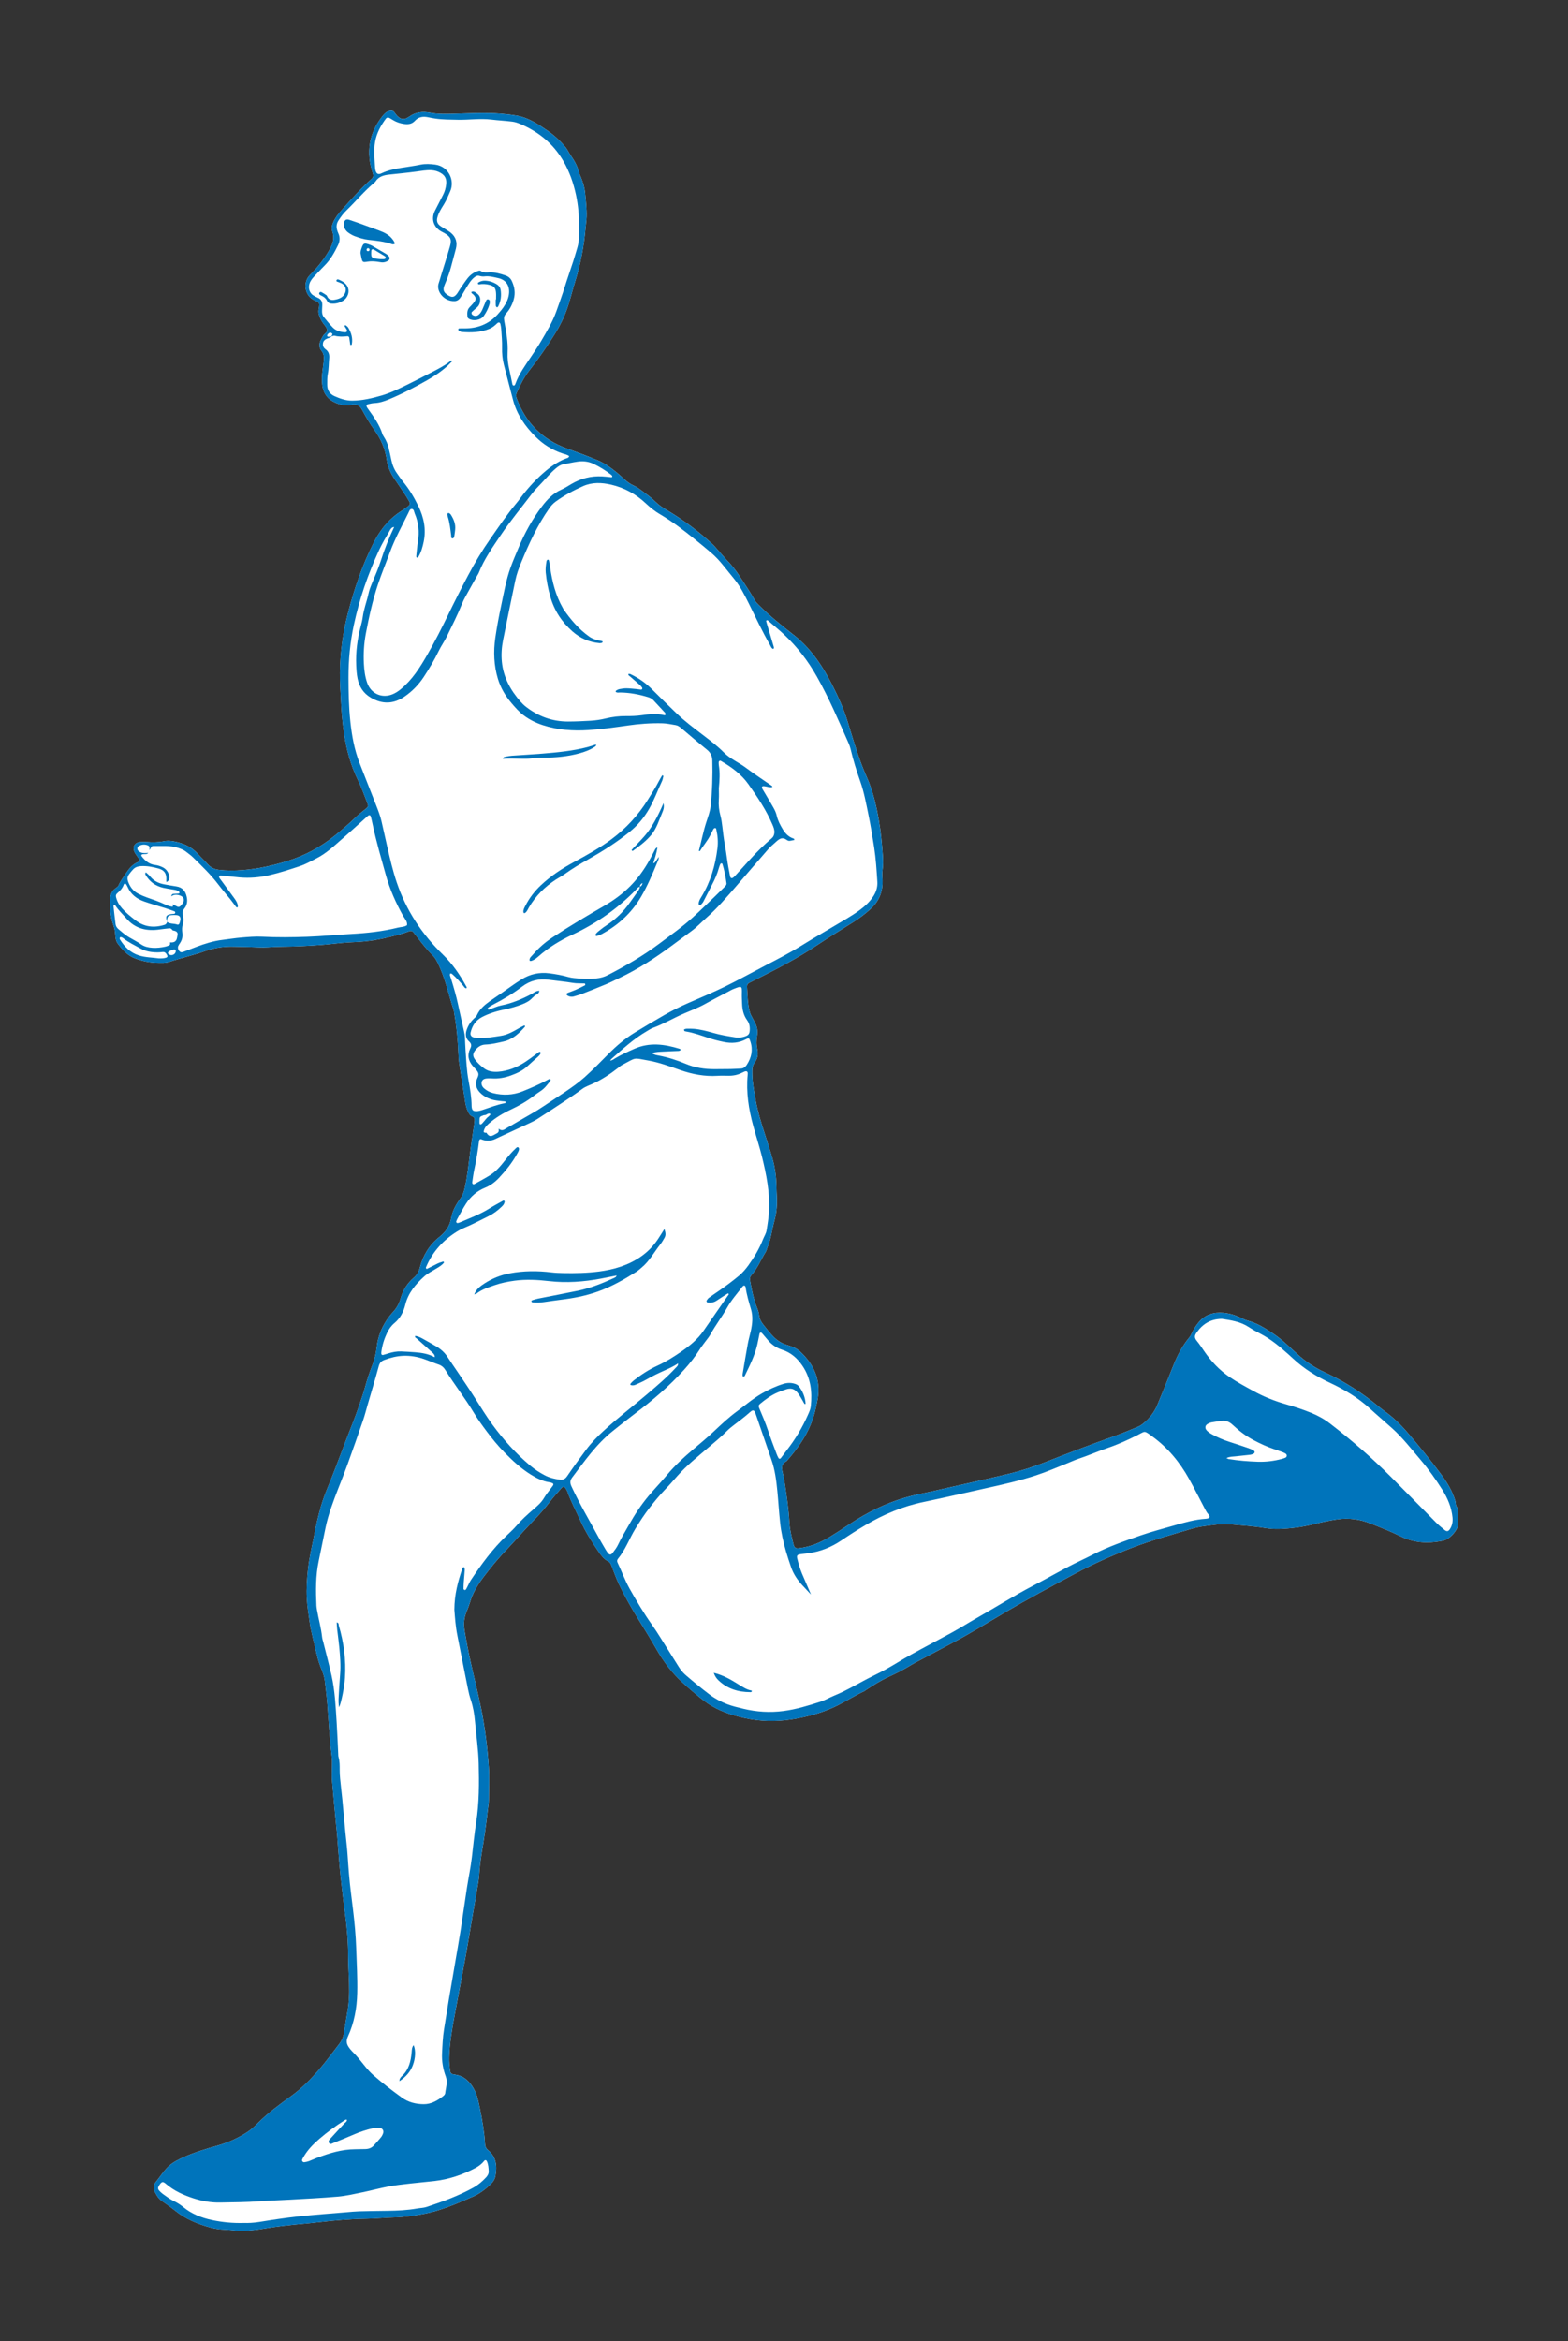
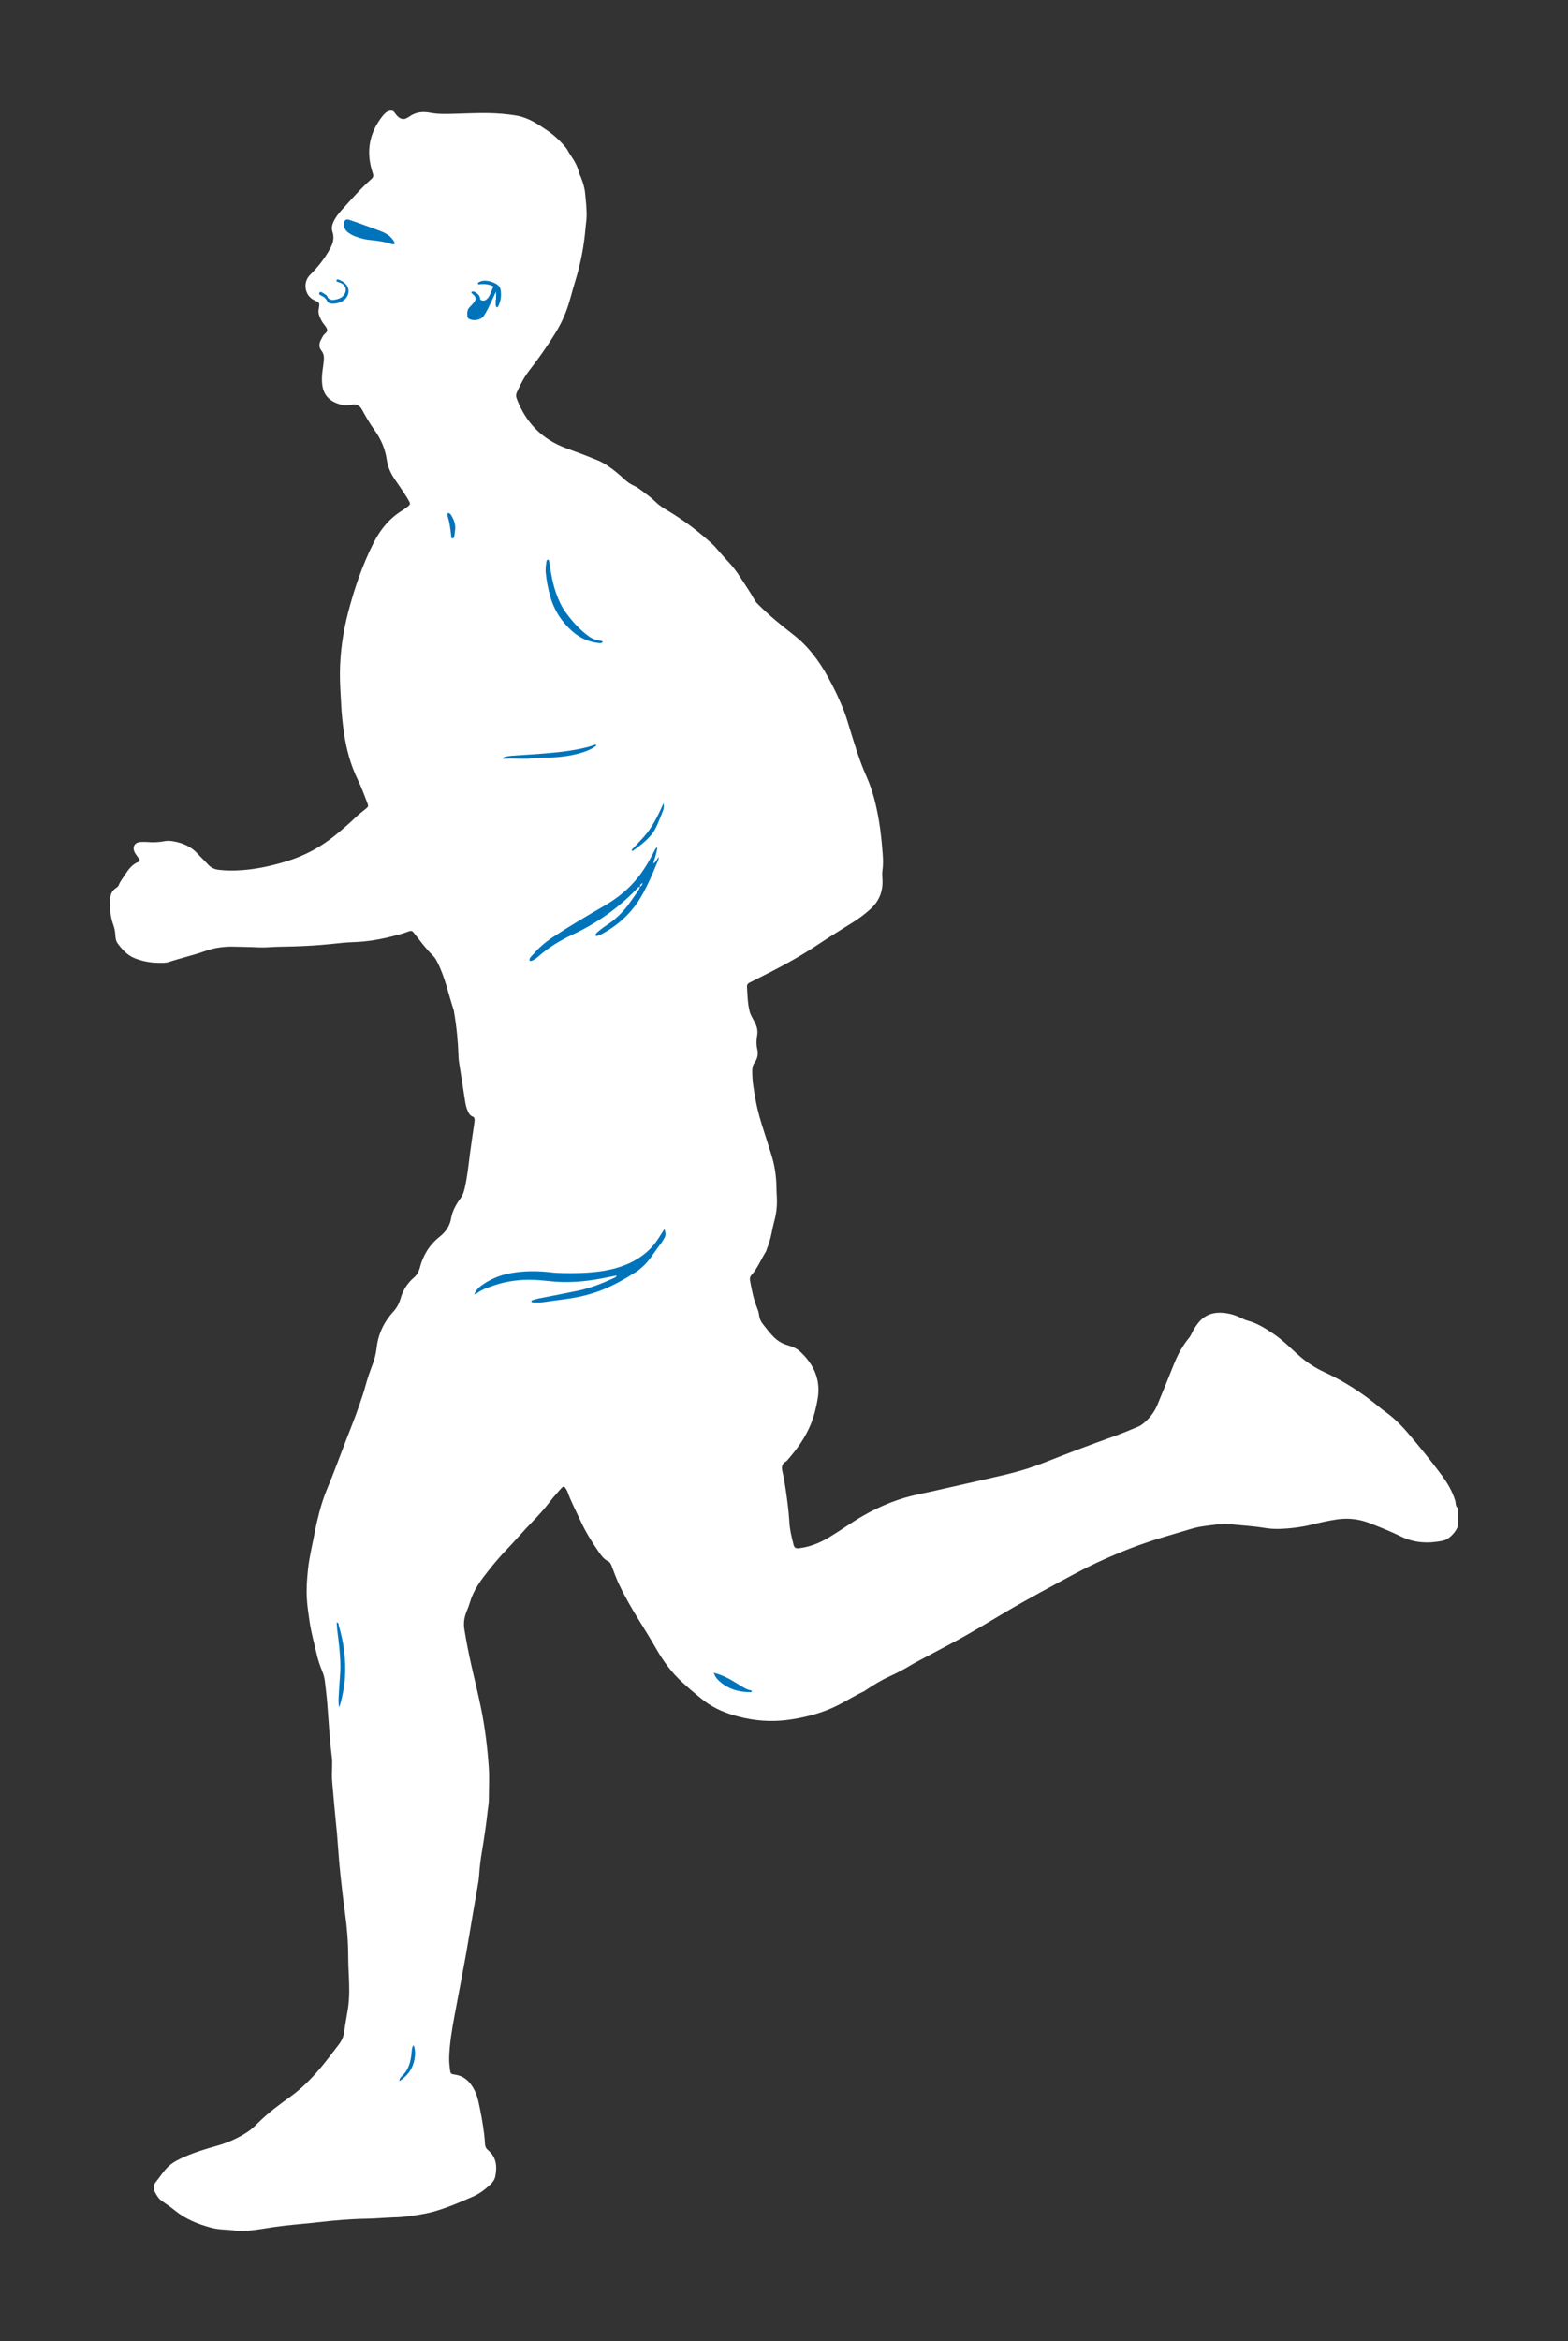
<svg xmlns="http://www.w3.org/2000/svg" viewBox="0 0 269.299 401.807" height="401.807" width="269.299" xml:space="preserve" id="svg2" version="1.1">
  <rect x="0" y="0" width="269.299" height="401.807" fill="#333333" stroke="none" />
  <defs id="defs6">
    <clipPath id="clipPath18" clipPathUnits="userSpaceOnUse">
      <path id="path16" d="M 0,301.355 H 201.974 V 0 H 0 Z" />
    </clipPath>
  </defs>
  <g transform="matrix(1.333,0,0,-1.333,0,401.807)" id="g10">
    <g id="g12">
      <g clip-path="url(#clipPath18)" id="g14">
        <g transform="translate(187.485,108.241)" id="g20">
          <path id="path22" style="fill:#ffffff;fill-opacity:1;fill-rule:nonzero;stroke:none" d="m 0,0 c -0.387,1.248 -1.049,2.337 -1.82,3.369 -1.378,1.848 -2.832,3.633 -4.332,5.383 -0.877,1.021 -1.834,1.955 -2.936,2.734 -0.262,0.185 -0.512,0.387 -0.758,0.592 -2.145,1.773 -4.467,3.27 -6.996,4.434 -1.282,0.59 -2.431,1.369 -3.48,2.314 -0.995,0.898 -1.942,1.857 -3.062,2.606 -1.043,0.698 -2.095,1.38 -3.33,1.709 -0.334,0.088 -0.654,0.246 -0.966,0.398 -0.691,0.338 -1.424,0.543 -2.179,0.612 -1.258,0.115 -2.364,-0.221 -3.201,-1.245 -0.335,-0.41 -0.613,-0.85 -0.845,-1.322 -0.103,-0.209 -0.193,-0.42 -0.344,-0.604 -0.865,-1.042 -1.497,-2.217 -1.999,-3.47 -0.694,-1.731 -1.39,-3.461 -2.106,-5.184 -0.386,-0.93 -0.985,-1.717 -1.759,-2.36 -0.222,-0.185 -0.466,-0.363 -0.73,-0.472 -1.05,-0.437 -2.098,-0.877 -3.168,-1.258 -2.938,-1.043 -5.852,-2.152 -8.75,-3.298 -1.602,-0.633 -3.238,-1.153 -4.909,-1.552 -2.719,-0.648 -5.448,-1.252 -8.174,-1.87 -1.052,-0.24 -2.102,-0.481 -3.159,-0.696 -2.565,-0.522 -4.959,-1.471 -7.231,-2.768 -1.496,-0.855 -2.883,-1.873 -4.356,-2.761 -1.215,-0.732 -2.488,-1.273 -3.904,-1.44 -0.488,-0.058 -0.642,0.035 -0.761,0.5 -0.238,0.932 -0.47,1.869 -0.525,2.833 -0.097,1.661 -0.332,3.304 -0.586,4.945 -0.08,0.517 -0.181,1.033 -0.302,1.544 -0.131,0.55 -0.141,1.036 0.449,1.341 0.099,0.05 0.172,0.157 0.248,0.245 1.191,1.372 2.242,2.827 2.939,4.526 0.437,1.064 0.703,2.162 0.896,3.282 0.425,2.464 -0.488,4.45 -2.265,6.104 -0.485,0.45 -1.096,0.661 -1.711,0.844 -0.662,0.198 -1.213,0.559 -1.698,1.04 -0.497,0.495 -0.913,1.058 -1.351,1.603 -0.281,0.352 -0.465,0.726 -0.519,1.181 -0.037,0.315 -0.133,0.631 -0.252,0.926 -0.467,1.141 -0.7,2.34 -0.919,3.547 -0.05,0.285 -0.002,0.503 0.192,0.719 0.788,0.879 1.213,1.985 1.831,2.969 0.105,0.168 0.134,0.385 0.214,0.572 0.472,1.109 0.593,2.309 0.908,3.459 0.288,1.051 0.368,2.121 0.3,3.205 -0.024,0.379 -0.033,0.758 -0.04,1.137 -0.025,1.408 -0.228,2.787 -0.656,4.131 -0.299,0.945 -0.586,1.893 -0.896,2.835 -0.457,1.385 -0.87,2.782 -1.134,4.218 -0.227,1.234 -0.447,2.468 -0.432,3.731 0.004,0.386 0.052,0.736 0.296,1.068 0.383,0.517 0.499,1.113 0.35,1.746 -0.137,0.578 -0.125,1.166 -0.019,1.737 0.109,0.579 0.002,1.098 -0.245,1.607 -0.128,0.262 -0.279,0.512 -0.409,0.773 -0.104,0.208 -0.222,0.416 -0.281,0.637 -0.291,1.079 -0.304,2.191 -0.372,3.296 -0.013,0.22 0.094,0.392 0.295,0.496 0.311,0.16 0.623,0.318 0.936,0.474 2.663,1.325 5.295,2.705 7.777,4.358 1.527,1.019 3.09,1.983 4.646,2.958 0.769,0.481 1.492,1.019 2.165,1.625 0.129,0.119 0.26,0.236 0.38,0.362 0.915,0.96 1.313,2.11 1.264,3.428 -0.015,0.406 -0.074,0.808 -0.013,1.22 0.098,0.665 0.095,1.337 0.045,2.008 -0.111,1.482 -0.241,2.961 -0.493,4.429 -0.337,1.959 -0.79,3.889 -1.608,5.708 -0.862,1.922 -1.466,3.928 -2.086,5.932 -0.249,0.808 -0.478,1.623 -0.78,2.412 -0.597,1.553 -1.316,3.052 -2.121,4.507 -1.14,2.057 -2.522,3.913 -4.4,5.375 -1.542,1.199 -3.061,2.428 -4.451,3.807 -0.207,0.207 -0.416,0.401 -0.561,0.663 -0.595,1.072 -1.299,2.075 -1.961,3.104 -0.444,0.69 -0.946,1.327 -1.511,1.92 -0.482,0.508 -0.93,1.046 -1.395,1.569 -0.174,0.196 -0.342,0.399 -0.534,0.576 -1.806,1.665 -3.753,3.143 -5.869,4.395 -0.528,0.313 -1.047,0.643 -1.483,1.075 -0.583,0.578 -1.252,1.046 -1.902,1.536 -0.278,0.21 -0.573,0.415 -0.889,0.551 -0.494,0.212 -0.904,0.525 -1.292,0.881 -0.322,0.295 -0.644,0.594 -0.984,0.866 -0.753,0.603 -1.536,1.176 -2.429,1.543 -1.319,0.543 -2.657,1.044 -3.997,1.529 -3.129,1.138 -5.235,3.289 -6.411,6.383 -0.11,0.288 -0.12,0.55 0.013,0.84 0.454,0.982 0.93,1.949 1.6,2.805 1.187,1.517 2.286,3.095 3.308,4.729 0.622,0.993 1.135,2.034 1.531,3.136 0.424,1.181 0.699,2.407 1.071,3.602 0.705,2.266 1.147,4.575 1.342,6.936 0.038,0.464 0.118,0.925 0.132,1.39 0.031,1.022 -0.095,2.036 -0.193,3.052 -0.065,0.702 -0.282,1.368 -0.535,2.022 -0.073,0.191 -0.182,0.371 -0.229,0.567 -0.199,0.838 -0.607,1.573 -1.098,2.266 -0.237,0.333 -0.387,0.713 -0.652,1.033 -0.697,0.835 -1.482,1.568 -2.378,2.177 -1.207,0.824 -2.424,1.639 -3.902,1.898 -0.659,0.115 -1.327,0.191 -1.995,0.247 -2.097,0.176 -4.195,0.04 -6.293,-0.013 -0.962,-0.024 -1.92,-0.042 -2.877,0.141 -0.944,0.181 -1.86,0.101 -2.674,-0.488 -0.094,-0.068 -0.203,-0.118 -0.302,-0.177 -0.409,-0.245 -0.794,-0.156 -1.131,0.127 -0.198,0.166 -0.358,0.382 -0.512,0.593 -0.168,0.229 -0.384,0.244 -0.623,0.187 -0.389,-0.095 -0.659,-0.366 -0.896,-0.665 -1.748,-2.21 -2.156,-4.659 -1.27,-7.324 0.104,-0.314 0.117,-0.535 -0.147,-0.77 -1.4,-1.241 -2.626,-2.651 -3.873,-4.038 -0.409,-0.455 -0.785,-0.94 -1.044,-1.502 -0.19,-0.41 -0.27,-0.828 -0.119,-1.272 0.25,-0.742 0.091,-1.425 -0.27,-2.1 -0.694,-1.297 -1.598,-2.43 -2.635,-3.464 -0.879,-0.875 -0.721,-2.447 0.324,-3.112 0.194,-0.124 0.419,-0.202 0.625,-0.309 0.169,-0.085 0.268,-0.229 0.256,-0.42 -0.008,-0.174 -0.026,-0.351 -0.068,-0.519 -0.081,-0.327 -0.029,-0.633 0.093,-0.939 0.13,-0.326 0.274,-0.641 0.487,-0.925 0.19,-0.255 0.437,-0.514 0.498,-0.806 0.072,-0.337 -0.328,-0.51 -0.498,-0.772 -0.125,-0.194 -0.227,-0.405 -0.331,-0.612 -0.231,-0.458 -0.224,-0.927 0.094,-1.321 0.326,-0.405 0.354,-0.843 0.303,-1.315 -0.04,-0.376 -0.085,-0.752 -0.14,-1.127 -0.1,-0.696 -0.139,-1.394 -0.034,-2.092 0.156,-1.036 0.729,-1.765 1.688,-2.174 0.651,-0.277 1.321,-0.431 2.043,-0.263 0.597,0.138 1.051,-0.038 1.373,-0.633 0.485,-0.896 1,-1.784 1.595,-2.609 0.839,-1.163 1.39,-2.421 1.592,-3.836 0.136,-0.944 0.52,-1.784 1.061,-2.56 0.416,-0.599 0.826,-1.203 1.228,-1.81 0.209,-0.315 0.406,-0.641 0.589,-0.971 0.177,-0.321 0.154,-0.425 -0.149,-0.671 -0.225,-0.181 -0.472,-0.337 -0.713,-0.502 -0.214,-0.147 -0.441,-0.282 -0.652,-0.437 -1.348,-0.988 -2.319,-2.287 -3.066,-3.762 -1.454,-2.874 -2.485,-5.906 -3.291,-9.018 -0.655,-2.523 -1.014,-5.084 -1.041,-7.692 -0.013,-1.313 0.091,-2.621 0.152,-3.932 0.059,-1.253 0.182,-2.499 0.359,-3.742 0.308,-2.149 0.864,-4.217 1.826,-6.177 0.45,-0.914 0.786,-1.884 1.161,-2.831 0.214,-0.542 0.2,-0.542 -0.286,-0.935 -0.408,-0.33 -0.828,-0.648 -1.203,-1.014 -0.838,-0.814 -1.721,-1.571 -2.627,-2.308 -1.853,-1.51 -3.918,-2.619 -6.201,-3.324 -1.873,-0.578 -3.775,-1.007 -5.73,-1.153 -1.016,-0.076 -2.036,-0.087 -3.055,0.035 -0.584,0.071 -1.047,0.294 -1.435,0.735 -0.407,0.458 -0.866,0.868 -1.274,1.323 -0.817,0.913 -1.857,1.375 -3.036,1.597 -0.437,0.082 -0.875,0.122 -1.302,0.032 -0.754,-0.156 -1.506,-0.156 -2.263,-0.095 -0.204,0.016 -0.409,-0.004 -0.612,10e-4 -0.971,0.024 -1.342,-0.712 -0.806,-1.532 0.16,-0.244 0.339,-0.475 0.498,-0.719 0.067,-0.105 0.064,-0.248 -0.069,-0.295 -0.847,-0.307 -1.33,-0.972 -1.799,-1.694 -0.285,-0.438 -0.612,-0.841 -0.806,-1.334 -0.078,-0.197 -0.272,-0.298 -0.436,-0.42 -0.399,-0.298 -0.597,-0.707 -0.636,-1.196 -0.097,-1.174 -0.034,-2.332 0.368,-3.45 0.139,-0.388 0.229,-0.774 0.26,-1.187 0.031,-0.434 0.051,-0.892 0.325,-1.255 0.601,-0.795 1.254,-1.533 2.226,-1.906 0.964,-0.368 1.955,-0.567 2.987,-0.575 0.464,-0.003 0.927,-0.039 1.386,0.112 1.549,0.512 3.146,0.859 4.685,1.412 1.188,0.425 2.432,0.595 3.699,0.559 0.641,-0.018 1.282,-0.031 1.923,-0.043 0.844,-0.017 1.693,-0.096 2.533,-0.031 1.049,0.081 2.098,0.066 3.146,0.1 1.631,0.052 3.26,0.141 4.885,0.312 0.985,0.104 1.973,0.214 2.961,0.246 1.732,0.054 3.418,0.351 5.086,0.783 0.679,0.176 1.355,0.352 2.009,0.606 0.258,0.1 0.446,0.044 0.606,-0.175 0.139,-0.188 0.295,-0.362 0.436,-0.548 0.65,-0.863 1.329,-1.7 2.093,-2.465 0.233,-0.234 0.38,-0.511 0.526,-0.797 1.004,-1.964 1.423,-4.127 2.11,-6.2 0.026,-0.082 0.028,-0.173 0.042,-0.258 0.318,-1.841 0.499,-3.695 0.564,-5.561 0.009,-0.261 0.02,-0.525 0.06,-0.782 0.257,-1.7 0.521,-3.398 0.792,-5.096 0.069,-0.431 0.157,-0.859 0.346,-1.26 0.14,-0.294 0.273,-0.58 0.613,-0.701 0.227,-0.082 0.279,-0.28 0.266,-0.498 -0.008,-0.146 -0.025,-0.291 -0.047,-0.435 -0.178,-1.24 -0.373,-2.479 -0.534,-3.721 -0.198,-1.532 -0.347,-3.07 -0.696,-4.579 -0.106,-0.459 -0.237,-0.883 -0.524,-1.275 -0.57,-0.781 -1.059,-1.631 -1.223,-2.59 -0.179,-1.043 -0.715,-1.773 -1.531,-2.424 -1.263,-1.006 -2.086,-2.346 -2.494,-3.918 -0.134,-0.524 -0.365,-0.951 -0.787,-1.314 -0.836,-0.719 -1.406,-1.62 -1.706,-2.695 -0.183,-0.653 -0.513,-1.235 -0.98,-1.735 -0.16,-0.17 -0.309,-0.351 -0.451,-0.535 -0.91,-1.182 -1.47,-2.52 -1.641,-3.994 -0.085,-0.733 -0.237,-1.432 -0.497,-2.117 -0.36,-0.955 -0.703,-1.914 -0.966,-2.903 -0.216,-0.812 -0.501,-1.611 -0.771,-2.408 -0.541,-1.599 -1.191,-3.159 -1.793,-4.736 -0.791,-2.069 -1.557,-4.147 -2.41,-6.192 -0.393,-0.94 -0.697,-1.912 -0.959,-2.9 -0.215,-0.818 -0.41,-1.639 -0.565,-2.467 -0.308,-1.631 -0.72,-3.244 -0.894,-4.897 -0.129,-1.218 -0.217,-2.445 -0.151,-3.666 0.057,-1.044 0.218,-2.085 0.371,-3.122 0.204,-1.384 0.593,-2.729 0.899,-4.091 0.168,-0.743 0.408,-1.458 0.698,-2.159 0.177,-0.434 0.308,-0.881 0.361,-1.347 0.109,-0.985 0.24,-1.97 0.316,-2.956 0.176,-2.268 0.297,-4.537 0.579,-6.795 0.05,-0.405 0.05,-0.811 0.036,-1.221 -0.027,-0.67 -0.042,-1.345 0.012,-2.012 0.154,-1.887 0.344,-3.773 0.521,-5.66 0.03,-0.318 0.071,-0.636 0.097,-0.955 0.149,-1.802 0.255,-3.607 0.451,-5.402 0.181,-1.651 0.367,-3.301 0.596,-4.946 0.251,-1.818 0.395,-3.652 0.396,-5.493 0.001,-0.786 0.04,-1.573 0.076,-2.358 0.069,-1.459 0.117,-2.916 -0.11,-4.364 -0.159,-1.009 -0.353,-2.011 -0.491,-3.021 -0.083,-0.599 -0.319,-1.117 -0.681,-1.584 -0.822,-1.059 -1.613,-2.145 -2.485,-3.162 -1.101,-1.283 -2.284,-2.492 -3.666,-3.488 -1.491,-1.073 -2.972,-2.158 -4.278,-3.465 -0.429,-0.432 -0.877,-0.85 -1.396,-1.186 -1.21,-0.783 -2.51,-1.355 -3.893,-1.746 -1.43,-0.404 -2.853,-0.832 -4.217,-1.435 -0.695,-0.309 -1.377,-0.645 -1.951,-1.153 -0.679,-0.603 -1.133,-1.402 -1.711,-2.093 -0.323,-0.387 -0.322,-0.86 -0.076,-1.317 0.222,-0.412 0.447,-0.811 0.85,-1.09 0.599,-0.413 1.197,-0.833 1.765,-1.288 1.349,-1.081 2.909,-1.709 4.552,-2.151 0.559,-0.149 1.139,-0.235 1.726,-0.258 0.552,-0.02 1.103,-0.091 1.655,-0.137 0.203,-0.019 0.407,-0.053 0.608,-0.044 0.904,0.039 1.801,0.129 2.695,0.282 0.975,0.165 1.958,0.303 2.941,0.415 1.39,0.158 2.786,0.26 4.175,0.422 2.086,0.243 4.173,0.426 6.275,0.456 1.194,0.015 2.387,0.147 3.58,0.175 1.319,0.029 2.616,0.237 3.902,0.472 0.996,0.183 1.975,0.502 2.932,0.846 1.095,0.393 2.16,0.873 3.232,1.328 0.897,0.382 1.659,0.965 2.36,1.635 0.305,0.291 0.518,0.637 0.595,1.048 0.239,1.27 0.12,2.451 -0.958,3.343 -0.274,0.226 -0.37,0.499 -0.386,0.839 -0.018,0.407 -0.054,0.814 -0.103,1.219 -0.17,1.418 -0.439,2.818 -0.744,4.216 -0.16,0.729 -0.428,1.395 -0.837,2.002 -0.508,0.747 -1.181,1.282 -2.11,1.422 -0.115,0.016 -0.23,0.04 -0.344,0.061 -0.194,0.039 -0.306,0.159 -0.332,0.354 -0.082,0.607 -0.158,1.211 -0.138,1.829 0.056,1.784 0.351,3.536 0.675,5.284 0.479,2.58 0.978,5.154 1.447,7.734 0.322,1.778 0.606,3.561 0.911,5.342 0.185,1.092 0.385,2.181 0.566,3.274 0.102,0.601 0.223,1.206 0.261,1.814 0.064,1.021 0.19,2.033 0.36,3.039 0.297,1.78 0.56,3.568 0.754,5.363 0.049,0.434 0.134,0.87 0.134,1.303 0,1.399 0.088,2.795 -0.007,4.195 -0.172,2.536 -0.483,5.051 -0.983,7.539 -0.398,1.971 -0.892,3.921 -1.329,5.885 -0.319,1.422 -0.592,2.852 -0.828,4.291 -0.133,0.81 -0.034,1.557 0.271,2.303 0.177,0.431 0.344,0.867 0.477,1.314 0.462,1.545 1.415,2.803 2.392,4.037 0.725,0.913 1.479,1.799 2.289,2.641 1.131,1.178 2.189,2.424 3.325,3.596 0.794,0.818 1.559,1.656 2.244,2.563 0.422,0.562 0.894,1.077 1.353,1.603 0.38,0.438 0.504,0.529 0.851,-0.133 0.027,-0.052 0.056,-0.102 0.076,-0.158 0.454,-1.295 1.11,-2.5 1.676,-3.746 0.641,-1.414 1.465,-2.719 2.34,-3.994 0.329,-0.479 0.672,-0.958 1.222,-1.225 0.256,-0.125 0.359,-0.353 0.456,-0.609 0.3,-0.789 0.584,-1.589 0.946,-2.35 0.763,-1.607 1.65,-3.149 2.59,-4.66 0.757,-1.211 1.506,-2.428 2.215,-3.666 0.921,-1.606 1.997,-3.079 3.377,-4.32 0.39,-0.352 0.772,-0.712 1.176,-1.045 0.696,-0.575 1.368,-1.182 2.124,-1.684 1.404,-0.932 2.96,-1.459 4.6,-1.828 2.083,-0.469 4.174,-0.518 6.255,-0.178 2.04,0.332 4.032,0.869 5.901,1.824 1.14,0.582 2.222,1.266 3.382,1.807 0.078,0.035 0.138,0.105 0.212,0.151 0.929,0.601 1.864,1.203 2.869,1.663 1.01,0.462 1.994,0.961 2.939,1.543 0.371,0.229 0.764,0.424 1.15,0.63 1.413,0.755 2.827,1.511 4.243,2.261 2.294,1.215 4.5,2.584 6.735,3.9 2.965,1.745 5.997,3.363 9.026,4.989 2.314,1.24 4.711,2.307 7.158,3.259 2.555,0.994 5.2,1.719 7.825,2.501 0.529,0.157 1.076,0.271 1.623,0.342 1.127,0.149 2.256,0.345 3.396,0.233 1.45,-0.144 2.905,-0.222 4.346,-0.46 0.63,-0.104 1.279,-0.154 1.917,-0.135 1.458,0.047 2.903,0.231 4.322,0.582 1.046,0.258 2.095,0.494 3.165,0.648 1.485,0.213 2.911,0.018 4.286,-0.529 1.327,-0.525 2.658,-1.055 3.939,-1.683 1.711,-0.837 3.467,-0.909 5.286,-0.557 0.353,0.068 0.646,0.211 0.932,0.438 0.47,0.371 0.826,0.81 1.061,1.353 v 2.449 C 0.021,-0.709 0.1,-0.321 0,0" />
        </g>
        <g transform="translate(22.498,179.185)" id="g24">
-           <path id="path26" style="fill:#0074bb;fill-opacity:1;fill-rule:nonzero;stroke:none" d="M 0,0 C -0.198,0.029 -0.697,-0.181 -0.832,-0.359 -0.895,-0.442 -0.853,-0.535 -0.791,-0.59 -0.467,-0.878 0.062,-0.702 0.148,-0.275 0.172,-0.162 0.129,-0.048 0,0 m 39.283,-22.076 c 0,-0.087 -0.004,-0.174 0,-0.261 0.004,-0.087 0.023,-0.192 0.119,-0.194 0.071,-0.002 0.16,0.055 0.211,0.112 0.195,0.215 0.381,0.438 0.563,0.663 0.162,0.198 0.426,0.299 0.523,0.557 -0.304,0.227 -0.506,-0.163 -0.779,-0.133 -0.053,0.006 -0.113,-0.024 -0.168,-0.043 -0.437,-0.153 -0.469,-0.199 -0.469,-0.701 M -2.03,-1.153 c 0.364,-0.006 0.653,-0.003 0.936,0.092 0.164,0.055 0.209,0.17 0.12,0.337 -0.128,0.245 -0.284,0.434 -0.603,0.391 -0.202,-0.027 -0.406,-0.042 -0.611,-0.043 -0.765,-0.002 -1.513,0.109 -2.191,0.486 -0.762,0.423 -1.557,0.792 -2.248,1.336 -0.045,0.036 -0.092,0.079 -0.144,0.096 -0.077,0.024 -0.184,0.065 -0.233,0.031 -0.117,-0.076 -0.088,-0.218 -0.028,-0.312 0.588,-0.928 1.311,-1.67 2.409,-2.026 0.877,-0.284 1.775,-0.27 2.593,-0.388 m 137.548,-64.345 c 0.185,-0.08 0.237,-0.112 0.292,-0.122 1.237,-0.203 2.485,-0.302 3.735,-0.344 1.05,-0.035 2.092,0.09 3.11,0.361 0.142,0.04 0.281,0.082 0.414,0.138 0.112,0.044 0.207,0.121 0.222,0.249 0.017,0.164 -0.08,0.274 -0.216,0.343 -0.128,0.067 -0.262,0.127 -0.397,0.177 -0.301,0.108 -0.605,0.213 -0.908,0.314 -0.97,0.319 -1.894,0.743 -2.794,1.223 -0.984,0.524 -1.858,1.203 -2.668,1.958 -0.414,0.386 -0.866,0.576 -1.425,0.499 -0.433,-0.06 -0.867,-0.108 -1.294,-0.192 -0.194,-0.038 -0.389,-0.13 -0.555,-0.241 -0.269,-0.178 -0.296,-0.512 -0.087,-0.762 0.191,-0.228 0.438,-0.383 0.692,-0.527 0.739,-0.415 1.514,-0.741 2.323,-0.998 0.748,-0.238 1.493,-0.489 2.236,-0.741 0.304,-0.104 0.609,-0.201 0.87,-0.397 0.129,-0.095 0.107,-0.269 -0.037,-0.353 -0.18,-0.108 -0.378,-0.147 -0.582,-0.168 -0.578,-0.063 -1.157,-0.119 -1.734,-0.186 -0.366,-0.043 -0.748,-0.015 -1.197,-0.231 M 22.203,-150.709 c -0.129,0.09 -0.22,0.004 -0.315,-0.056 -1.14,-0.711 -2.22,-1.506 -3.234,-2.381 -0.75,-0.644 -1.453,-1.349 -1.971,-2.207 -0.09,-0.149 -0.181,-0.3 -0.25,-0.459 -0.072,-0.159 0.088,-0.368 0.272,-0.345 0.201,0.026 0.402,0.068 0.59,0.136 0.355,0.132 0.697,0.297 1.052,0.431 1.585,0.601 3.194,1.097 4.915,1.105 0.406,0.002 0.814,0.023 1.22,0.021 0.458,-0.002 0.867,0.113 1.182,0.463 0.313,0.346 0.627,0.688 0.92,1.049 0.125,0.155 0.22,0.348 0.283,0.537 0.112,0.336 -0.103,0.651 -0.459,0.696 -0.291,0.038 -0.578,0.007 -0.865,-0.059 -0.824,-0.194 -1.627,-0.45 -2.403,-0.787 -0.855,-0.372 -1.716,-0.726 -2.582,-1.067 -0.203,-0.08 -0.474,-0.284 -0.644,-0.07 -0.203,0.258 0.068,0.489 0.23,0.67 0.561,0.631 1.147,1.24 1.716,1.862 0.13,0.142 0.341,0.228 0.343,0.461 M 70.121,20.764 c 0,-0.494 0.029,-0.991 -0.006,-1.483 -0.05,-0.708 0.029,-1.397 0.213,-2.074 0.123,-0.453 0.184,-0.912 0.239,-1.374 0.097,-0.78 0.182,-1.562 0.321,-2.334 0.101,-0.572 0.196,-1.144 0.27,-1.721 0.103,-0.778 0.252,-1.55 0.402,-2.321 0.061,-0.319 0.249,-0.362 0.495,-0.135 0.128,0.118 0.245,0.248 0.362,0.377 0.589,0.644 1.178,1.288 1.764,1.934 0.861,0.95 1.772,1.848 2.751,2.678 0.216,0.184 0.307,0.407 0.339,0.679 0.044,0.396 -0.097,0.739 -0.248,1.09 -0.795,1.86 -1.92,3.526 -3.076,5.168 -0.919,1.307 -2.193,2.231 -3.563,3.025 -0.135,0.078 -0.285,-0.029 -0.285,-0.199 10e-4,-0.116 0,-0.234 0.018,-0.348 0.162,-0.986 0.1,-1.974 0.004,-2.962 M 8.969,-163.978 c 0.498,-0.017 1.218,0.013 1.943,0.131 1.668,0.27 3.338,0.526 5.017,0.707 2.084,0.225 4.175,0.371 6.264,0.548 0.524,0.044 1.045,0.099 1.57,0.113 1.222,0.035 2.446,0.049 3.671,0.065 1.283,0.017 2.56,0.076 3.828,0.3 0.4,0.07 0.81,0.069 1.205,0.199 2.076,0.684 4.124,1.432 6.043,2.495 0.617,0.343 1.144,0.8 1.623,1.316 0.205,0.222 0.347,0.478 0.335,0.785 -0.019,0.434 -0.048,0.873 -0.232,1.279 -0.074,0.164 -0.226,0.209 -0.337,0.071 -0.315,-0.395 -0.702,-0.696 -1.145,-0.928 -1.665,-0.877 -3.422,-1.469 -5.297,-1.683 -1.043,-0.118 -2.088,-0.204 -3.129,-0.325 -0.924,-0.108 -1.85,-0.205 -2.764,-0.377 -1.141,-0.217 -2.266,-0.524 -3.406,-0.758 -1.025,-0.21 -2.054,-0.451 -3.093,-0.544 -2.087,-0.183 -4.182,-0.278 -6.276,-0.399 -1.277,-0.077 -2.56,-0.106 -3.836,-0.202 -1.686,-0.127 -3.377,-0.125 -5.064,-0.161 -1.176,-0.027 -2.326,0.177 -3.44,0.534 -1.283,0.413 -2.505,0.958 -3.543,1.845 -0.414,0.355 -0.555,0.345 -0.888,-0.151 -0.016,-0.024 -0.03,-0.05 -0.044,-0.074 -0.148,-0.261 -0.144,-0.42 0.051,-0.636 0.137,-0.151 0.287,-0.293 0.45,-0.411 0.447,-0.328 0.892,-0.657 1.392,-0.903 0.446,-0.216 0.869,-0.476 1.254,-0.793 1.084,-0.896 2.369,-1.388 3.711,-1.671 1.278,-0.269 2.588,-0.413 4.137,-0.372 M 134.94,-47.567 c -1.511,-0.009 -2.533,-0.705 -3.302,-1.825 -0.261,-0.38 -0.235,-0.652 0.081,-1.034 0.335,-0.406 0.621,-0.843 0.916,-1.276 0.892,-1.311 1.96,-2.449 3.284,-3.352 0.99,-0.675 2.044,-1.237 3.09,-1.812 1.331,-0.732 2.737,-1.289 4.202,-1.707 1.092,-0.313 2.173,-0.666 3.227,-1.096 0.868,-0.353 1.683,-0.801 2.426,-1.374 2.753,-2.118 5.371,-4.39 7.826,-6.847 1.956,-1.958 3.89,-3.94 5.842,-5.903 0.349,-0.351 0.733,-0.667 1.119,-0.976 0.267,-0.21 0.468,-0.159 0.656,0.123 0.3,0.458 0.394,0.959 0.341,1.502 -0.127,1.309 -0.626,2.478 -1.317,3.577 -0.856,1.356 -1.785,2.662 -2.827,3.882 -1.172,1.375 -2.279,2.808 -3.626,4.022 -0.952,0.858 -1.931,1.685 -2.876,2.551 -1.523,1.389 -3.276,2.437 -5.121,3.3 -1.764,0.825 -3.379,1.825 -4.798,3.15 -0.192,0.179 -0.388,0.354 -0.582,0.529 -1.11,0.991 -2.249,1.943 -3.58,2.636 -0.517,0.269 -1.031,0.546 -1.517,0.866 -1.086,0.717 -2.322,0.89 -3.464,1.064 M 81.214,-58.558 c -0.141,0.114 -0.193,0.282 -0.281,0.426 -0.21,0.35 -0.404,0.714 -0.655,1.033 -0.429,0.546 -0.878,0.661 -1.547,0.439 -0.358,-0.118 -0.717,-0.243 -1.064,-0.395 -0.837,-0.363 -1.565,-0.896 -2.261,-1.477 -0.18,-0.153 -0.185,-0.294 -0.086,-0.528 0.41,-0.962 0.822,-1.929 1.153,-2.921 0.332,-0.998 0.708,-1.976 1.08,-2.956 0.072,-0.19 0.153,-0.378 0.255,-0.554 0.072,-0.121 0.216,-0.11 0.294,-0.012 0.253,0.318 0.483,0.656 0.734,0.977 1.12,1.43 2.048,2.974 2.78,4.637 0.155,0.347 0.312,0.695 0.352,1.076 0.192,1.844 0,3.608 -1.072,5.193 -0.656,0.971 -1.479,1.711 -2.618,2.075 -0.708,0.226 -1.309,0.631 -1.799,1.196 -0.266,0.308 -0.524,0.623 -0.793,0.931 -0.122,0.138 -0.289,0.105 -0.327,-0.069 -0.098,-0.455 -0.176,-0.914 -0.281,-1.369 -0.325,-1.433 -0.986,-2.734 -1.619,-4.045 -0.013,-0.024 -0.036,-0.053 -0.061,-0.06 -0.049,-0.015 -0.103,-0.02 -0.155,-0.018 -0.018,10e-4 -0.05,0.037 -0.053,0.06 -0.007,0.084 -0.021,0.171 -0.007,0.253 0.217,1.291 0.429,2.584 0.666,3.872 0.099,0.544 0.256,1.077 0.378,1.617 0.211,0.948 0.313,1.906 0.033,2.854 -0.274,0.924 -0.551,1.844 -0.686,2.799 -0.016,0.121 -0.075,0.236 -0.203,0.242 -0.068,0.002 -0.16,-0.071 -0.209,-0.135 -0.67,-0.879 -1.411,-1.699 -1.957,-2.676 -0.668,-1.195 -1.512,-2.283 -2.174,-3.485 -0.195,-0.354 -0.471,-0.663 -0.711,-0.993 -0.221,-0.307 -0.46,-0.604 -0.661,-0.924 -0.576,-0.915 -1.243,-1.762 -1.965,-2.565 -1.917,-2.132 -4.088,-3.985 -6.377,-5.703 -0.978,-0.735 -1.932,-1.501 -2.888,-2.265 -2.105,-1.683 -3.615,-3.866 -5.217,-5.977 -0.283,-0.373 -0.279,-0.708 -0.086,-1.124 1.041,-2.251 2.312,-4.38 3.489,-6.558 0.249,-0.46 0.519,-0.911 0.783,-1.364 0.118,-0.201 0.235,-0.404 0.372,-0.593 0.251,-0.345 0.437,-0.362 0.679,-0.041 0.246,0.325 0.506,0.653 0.676,1.017 0.42,0.901 0.941,1.743 1.428,2.606 0.73,1.298 1.548,2.54 2.503,3.683 0.765,0.916 1.606,1.771 2.365,2.692 1.007,1.222 2.17,2.275 3.37,3.295 0.888,0.754 1.791,1.495 2.638,2.291 0.975,0.921 1.949,1.836 3.034,2.633 1.056,0.776 2.049,1.634 3.192,2.289 0.89,0.51 1.809,0.942 2.787,1.242 0.487,0.151 0.975,0.165 1.463,0.011 0.199,-0.061 0.376,-0.145 0.512,-0.315 0.519,-0.655 0.817,-1.394 0.878,-2.229 0.001,-0.017 -0.034,-0.038 -0.081,-0.088 M 52.095,93.11 c 0.026,1.317 -0.092,2.68 -0.377,4.025 -0.33,1.548 -0.853,3.034 -1.65,4.403 -1.276,2.191 -3.146,3.72 -5.463,4.715 -0.344,0.148 -0.713,0.278 -1.084,0.326 -0.894,0.115 -1.798,0.156 -2.695,0.264 -1.455,0.175 -2.906,-0.052 -4.362,-0.019 -0.962,0.021 -1.921,0.01 -2.874,0.152 -0.318,0.047 -0.633,0.105 -0.945,0.171 -0.641,0.134 -1.225,0.049 -1.682,-0.457 -0.402,-0.444 -0.905,-0.481 -1.442,-0.4 -0.465,0.071 -0.908,0.214 -1.316,0.453 -0.174,0.103 -0.348,0.212 -0.525,0.311 -0.18,0.099 -0.35,0.06 -0.465,-0.096 -0.67,-0.897 -1.191,-1.867 -1.389,-2.983 -0.201,-1.132 -0.055,-2.267 0.002,-3.4 0.004,-0.086 0.026,-0.173 0.047,-0.257 0.115,-0.448 0.352,-0.596 0.774,-0.393 0.829,0.397 1.709,0.572 2.603,0.717 0.805,0.13 1.615,0.234 2.412,0.398 0.644,0.132 1.271,0.094 1.91,0.01 1.728,-0.226 2.539,-2.026 1.942,-3.414 -0.253,-0.588 -0.492,-1.177 -0.834,-1.727 -0.336,-0.54 -0.69,-1.081 -0.843,-1.719 -0.093,-0.382 -10e-4,-0.699 0.284,-0.948 0.175,-0.151 0.385,-0.26 0.578,-0.386 0.293,-0.19 0.608,-0.354 0.875,-0.574 0.65,-0.529 0.871,-1.226 0.67,-2.036 C 36.043,89.427 35.8,88.618 35.59,87.8 c -0.197,-0.765 -0.492,-1.49 -0.797,-2.217 -0.284,-0.679 -0.147,-1.005 0.475,-1.381 0.482,-0.291 0.765,-0.24 1.12,0.231 0.155,0.209 0.274,0.447 0.423,0.663 0.295,0.432 0.585,0.871 0.907,1.284 0.325,0.419 0.735,0.748 1.243,0.931 0.16,0.058 0.349,0.153 0.503,0.036 0.34,-0.256 0.724,-0.192 1.095,-0.176 0.715,0.03 1.385,-0.158 2.049,-0.384 0.373,-0.126 0.668,-0.356 0.836,-0.722 0.353,-0.763 0.484,-1.54 0.245,-2.375 -0.197,-0.689 -0.517,-1.299 -0.995,-1.823 -0.262,-0.29 -0.292,-0.575 -0.222,-0.958 0.242,-1.345 0.501,-2.69 0.427,-4.074 -0.038,-0.727 0.054,-1.454 0.22,-2.168 0.14,-0.595 0.25,-1.197 0.377,-1.795 0.024,-0.107 0.028,-0.248 0.178,-0.267 0.143,-0.018 0.193,0.105 0.23,0.21 0.459,1.279 1.258,2.36 2.002,3.474 0.454,0.678 0.915,1.353 1.325,2.057 0.72,1.232 1.465,2.451 1.948,3.808 0.371,1.042 0.752,2.078 1.083,3.134 0.347,1.112 0.738,2.21 1.097,3.318 0.19,0.581 0.35,1.171 0.529,1.755 0.27,0.882 0.216,1.788 0.207,2.749 M 81.988,-83.06 c -0.348,0.373 -0.697,0.748 -1.048,1.122 -0.665,0.709 -1.209,1.496 -1.523,2.423 -0.226,0.662 -0.449,1.327 -0.644,1.996 -0.348,1.207 -0.622,2.433 -0.756,3.68 -0.149,1.361 -0.226,2.731 -0.359,4.094 -0.133,1.364 -0.304,2.723 -0.759,4.028 -0.661,1.898 -1.308,3.801 -1.961,5.702 -0.03,0.083 -0.056,0.166 -0.088,0.246 -0.197,0.498 -0.324,0.541 -0.741,0.168 -0.674,-0.603 -1.4,-1.138 -2.118,-1.689 -0.301,-0.231 -0.596,-0.473 -0.86,-0.742 -0.758,-0.771 -1.601,-1.447 -2.418,-2.149 -1.35,-1.158 -2.744,-2.265 -3.93,-3.603 -0.521,-0.589 -1.037,-1.185 -1.584,-1.751 -0.71,-0.736 -1.357,-1.525 -1.984,-2.327 -0.683,-0.873 -1.285,-1.8 -1.862,-2.748 -0.772,-1.271 -1.275,-2.696 -2.235,-3.854 -0.116,-0.142 -0.136,-0.312 -0.05,-0.492 0.533,-1.102 0.941,-2.261 1.542,-3.331 0.901,-1.601 1.836,-3.181 2.902,-4.681 0.372,-0.521 0.715,-1.064 1.057,-1.605 0.795,-1.258 1.581,-2.52 2.372,-3.78 0.249,-0.396 0.534,-0.759 0.893,-1.069 1.015,-0.876 2.049,-1.727 3.119,-2.536 0.684,-0.514 1.422,-0.902 2.216,-1.211 0.682,-0.266 1.388,-0.427 2.096,-0.598 1.716,-0.415 3.438,-0.52 5.196,-0.291 1.628,0.213 3.178,0.692 4.727,1.192 0.616,0.197 1.166,0.532 1.759,0.773 1.761,0.715 3.366,1.735 5.069,2.567 0.544,0.264 1.09,0.545 1.626,0.839 1.075,0.589 2.102,1.255 3.171,1.851 1.806,1.006 3.646,1.954 5.458,2.952 1.044,0.577 2.054,1.216 3.093,1.806 2.434,1.38 4.798,2.878 7.282,4.173 1.524,0.793 3.018,1.645 4.539,2.442 1.032,0.54 2.096,1.017 3.133,1.548 1.978,1.014 4.07,1.743 6.159,2.467 1.457,0.506 2.956,0.888 4.438,1.318 1.288,0.372 2.575,0.734 3.926,0.82 0.526,0.036 0.668,0.227 0.304,0.634 -0.192,0.214 -0.319,0.488 -0.455,0.745 -0.669,1.262 -1.305,2.541 -2.002,3.787 -1.195,2.138 -2.729,3.995 -4.721,5.44 -1.104,0.803 -0.872,0.692 -1.934,0.16 -1.225,-0.615 -2.475,-1.187 -3.767,-1.626 -1.297,-0.442 -2.547,-0.999 -3.846,-1.427 -0.47,-0.154 -0.917,-0.37 -1.377,-0.552 -1.354,-0.538 -2.689,-1.12 -4.075,-1.573 -2.081,-0.679 -4.211,-1.162 -6.345,-1.632 -2.703,-0.594 -5.399,-1.226 -8.109,-1.788 -2.686,-0.554 -5.168,-1.599 -7.514,-2.986 -1.054,-0.621 -2.083,-1.283 -3.097,-1.967 -1.279,-0.863 -2.665,-1.431 -4.195,-1.638 -0.375,-0.049 -0.752,-0.09 -1.127,-0.144 -0.351,-0.051 -0.451,-0.186 -0.365,-0.543 0.155,-0.651 0.344,-1.295 0.602,-1.916 0.378,-0.907 0.785,-1.8 1.17,-2.724 m -45.947,-1.948 c 0.007,1.97 0.47,3.652 1.035,5.314 0.018,0.052 0.056,0.109 0.101,0.137 0.034,0.021 0.135,0.013 0.138,-0.001 0.033,-0.11 0.073,-0.227 0.064,-0.338 -0.033,-0.524 -0.088,-1.046 -0.125,-1.569 -0.021,-0.29 -0.028,-0.58 -0.031,-0.871 0,-0.042 0.052,-0.099 0.096,-0.125 0.091,-0.054 0.175,-0.003 0.222,0.069 0.078,0.121 0.139,0.255 0.205,0.384 0.15,0.282 0.274,0.583 0.451,0.848 1.346,2.011 2.764,3.966 4.528,5.641 0.443,0.422 0.9,0.832 1.299,1.295 0.67,0.776 1.421,1.459 2.198,2.125 0.507,0.435 1.022,0.879 1.368,1.465 0.253,0.43 0.564,0.813 0.861,1.209 0.106,0.139 0.215,0.278 0.308,0.424 0.072,0.115 0.046,0.229 -0.084,0.286 -0.106,0.046 -0.218,0.085 -0.332,0.101 -0.917,0.129 -1.72,0.537 -2.489,1.021 -1.243,0.781 -2.315,1.767 -3.338,2.809 -0.84,0.854 -1.591,1.775 -2.311,2.735 -0.595,0.796 -1.176,1.598 -1.685,2.445 -1.13,1.875 -2.491,3.593 -3.639,5.455 -0.201,0.326 -0.473,0.572 -0.861,0.701 -0.636,0.213 -1.249,0.488 -1.883,0.707 -0.861,0.299 -1.76,0.451 -2.664,0.418 -0.844,-0.031 -1.667,-0.24 -2.467,-0.539 -0.396,-0.148 -0.59,-0.375 -0.703,-0.791 -0.451,-1.659 -0.949,-3.305 -1.43,-4.955 -0.194,-0.672 -0.364,-1.352 -0.592,-2.012 -0.664,-1.929 -1.343,-3.854 -2.035,-5.772 -0.367,-1.013 -0.773,-2.013 -1.164,-3.017 -0.644,-1.658 -1.282,-3.319 -1.643,-5.069 -0.293,-1.425 -0.582,-2.854 -0.879,-4.279 -0.4,-1.902 -0.378,-3.824 -0.289,-5.749 0.008,-0.174 0.039,-0.348 0.068,-0.52 0.202,-1.177 0.534,-2.328 0.661,-3.521 0.024,-0.229 0.105,-0.454 0.162,-0.681 0.352,-1.414 0.73,-2.821 1.051,-4.241 0.445,-1.969 0.529,-3.984 0.66,-5.991 0.088,-1.366 0.137,-2.734 0.205,-4.102 0.006,-0.145 0.002,-0.296 0.041,-0.434 0.158,-0.542 0.152,-1.098 0.149,-1.65 -0.004,-0.761 0.097,-1.511 0.174,-2.266 0.052,-0.493 0.113,-0.984 0.16,-1.477 0.134,-1.421 0.263,-2.842 0.398,-4.264 0.095,-0.986 0.221,-1.969 0.287,-2.955 0.108,-1.631 0.226,-3.258 0.435,-4.879 0.092,-0.722 0.177,-1.445 0.266,-2.168 0.199,-1.65 0.354,-3.303 0.408,-4.966 0.063,-1.923 0.176,-3.846 0.131,-5.771 -0.046,-1.94 -0.395,-3.828 -1.207,-5.602 -0.222,-0.489 -0.183,-0.896 0.09,-1.312 0.127,-0.193 0.27,-0.382 0.435,-0.545 0.567,-0.548 1.056,-1.163 1.549,-1.779 0.363,-0.454 0.744,-0.904 1.178,-1.287 1.184,-1.04 2.435,-1.997 3.709,-2.921 0.834,-0.604 1.805,-0.839 2.805,-0.847 0.971,-0.009 1.789,0.471 2.535,1.057 0.108,0.085 0.228,0.227 0.24,0.354 0.078,0.711 0.353,1.403 0.076,2.149 -0.359,0.962 -0.531,1.972 -0.48,3.005 0.049,1.019 0.088,2.039 0.25,3.049 0.203,1.266 0.402,2.532 0.613,3.797 0.271,1.609 0.551,3.217 0.825,4.826 0.234,1.379 0.484,2.756 0.7,4.138 0.288,1.842 0.538,3.689 0.825,5.532 0.203,1.295 0.475,2.576 0.627,3.879 0.176,1.503 0.324,3.014 0.557,4.51 0.394,2.519 0.384,5.05 0.323,7.585 -0.045,1.808 -0.316,3.598 -0.476,5.397 -0.084,0.934 -0.231,1.847 -0.529,2.738 -0.157,0.469 -0.277,0.953 -0.375,1.438 -0.467,2.313 -0.92,4.628 -1.377,6.945 -0.227,1.147 -0.305,2.31 -0.379,3.278 m 5.697,61.93 c 0.246,-0.208 0.502,-0.264 0.795,-0.076 0.27,0.173 0.553,0.324 0.83,0.485 0.857,0.498 1.709,1.002 2.571,1.491 0.558,0.317 1.103,0.65 1.633,1.012 0.892,0.608 1.806,1.18 2.697,1.788 0.89,0.607 1.778,1.22 2.582,1.944 1.041,0.938 2.02,1.935 3.003,2.933 1.046,1.062 2.177,2.027 3.453,2.807 1.266,0.776 2.546,1.533 3.835,2.271 0.961,0.55 1.952,1.046 2.967,1.491 1.602,0.703 3.218,1.374 4.79,2.14 1.753,0.856 3.46,1.81 5.193,2.711 1.551,0.806 3.104,1.603 4.595,2.526 1.958,1.212 3.96,2.351 5.934,3.535 0.574,0.344 1.141,0.708 1.679,1.106 0.658,0.485 1.256,1.042 1.712,1.733 0.38,0.577 0.578,1.21 0.534,1.902 -0.097,1.484 -0.187,2.969 -0.415,4.439 -0.22,1.41 -0.451,2.82 -0.739,4.218 -0.294,1.425 -0.555,2.86 -1.04,4.241 -0.484,1.375 -0.919,2.766 -1.254,4.186 -0.06,0.254 -0.15,0.505 -0.254,0.743 -1.284,2.905 -2.531,5.826 -4.097,8.598 -1.128,1.997 -2.505,3.791 -4.174,5.358 -0.678,0.638 -1.402,1.227 -2.107,1.838 -0.022,0.019 -0.049,0.045 -0.073,0.044 -0.05,-0.002 -0.103,-0.013 -0.149,-0.034 -0.016,-0.007 -0.028,-0.053 -0.023,-0.076 0.026,-0.112 0.058,-0.223 0.092,-0.334 0.292,-0.977 0.585,-1.953 0.875,-2.931 0.031,-0.105 0.068,-0.22 -0.047,-0.321 -0.253,0.074 -0.314,0.321 -0.423,0.513 -1.007,1.743 -1.851,3.57 -2.747,5.37 -0.547,1.095 -1.1,2.189 -1.88,3.145 -0.48,0.586 -0.955,1.175 -1.431,1.765 -0.458,0.569 -0.954,1.103 -1.509,1.577 -0.711,0.604 -1.428,1.2 -2.156,1.784 -1.409,1.132 -2.836,2.243 -4.401,3.156 -0.686,0.399 -1.3,0.889 -1.875,1.428 -1.282,1.203 -2.765,2.023 -4.483,2.418 -1.221,0.28 -2.43,0.328 -3.6,-0.191 -1.229,-0.545 -2.407,-1.18 -3.501,-1.967 -0.337,-0.242 -0.607,-0.531 -0.846,-0.871 -1.52,-2.161 -2.62,-4.54 -3.622,-6.968 -0.309,-0.751 -0.598,-1.52 -0.764,-2.323 -0.529,-2.567 -1.072,-5.132 -1.582,-7.704 -0.181,-0.916 -0.244,-1.853 -0.154,-2.786 0.192,-1.995 1.111,-3.659 2.414,-5.135 0.211,-0.239 0.443,-0.467 0.695,-0.662 1.595,-1.234 3.4,-1.9 5.425,-1.894 0.961,0.003 1.925,0.044 2.885,0.102 0.668,0.041 1.329,0.136 1.984,0.298 0.852,0.209 1.719,0.31 2.6,0.303 0.67,-0.005 1.34,0.014 2.007,0.109 0.954,0.137 1.911,0.243 2.868,0.013 0.083,-0.02 0.191,-0.011 0.21,0.081 0.014,0.071 -0.021,0.177 -0.072,0.233 -0.491,0.539 -0.989,1.07 -1.487,1.602 -0.183,0.198 -0.418,0.315 -0.671,0.394 -1.174,0.361 -2.371,0.589 -3.602,0.604 -0.198,0.002 -0.409,-0.067 -0.58,0.09 -0.095,0.086 0.158,0.282 0.518,0.355 0.285,0.058 0.579,0.099 0.867,0.096 0.407,-0.005 0.814,-0.053 1.219,-0.089 0.204,-0.018 0.405,-0.055 0.608,-0.075 0.085,-0.009 0.178,0.008 0.204,0.106 0.013,0.049 0.001,0.122 -0.029,0.163 -0.087,0.116 -0.178,0.233 -0.287,0.329 -0.414,0.367 -0.837,0.723 -1.253,1.088 -0.096,0.085 -0.26,0.131 -0.216,0.335 0.085,-0.008 0.177,0.008 0.247,-0.025 1.038,-0.488 1.966,-1.127 2.776,-1.946 1.047,-1.056 2.117,-2.088 3.187,-3.12 1.05,-1.014 2.221,-1.882 3.38,-2.768 0.925,-0.708 1.869,-1.413 2.682,-2.239 0.843,-0.853 1.932,-1.294 2.862,-1.99 1.094,-0.82 2.245,-1.566 3.368,-2.348 0.031,-0.022 0.027,-0.092 0.041,-0.141 -0.359,-0.08 -0.688,0.081 -1.032,0.114 -0.116,0.011 -0.249,0.024 -0.3,-0.096 -0.029,-0.064 0.005,-0.175 0.045,-0.244 0.323,-0.554 0.665,-1.097 0.981,-1.655 0.328,-0.582 0.723,-1.139 0.872,-1.803 0.145,-0.639 0.446,-1.197 0.777,-1.748 0.327,-0.541 0.739,-0.973 1.353,-1.182 0.079,-0.026 0.161,-0.076 0.138,-0.19 -0.576,-0.127 -0.706,-0.191 -0.99,0.01 -0.565,0.402 -0.929,0.143 -1.349,-0.234 -0.369,-0.331 -0.75,-0.649 -1.075,-1.023 C 75.073,11.294 73.727,9.724 72.373,8.16 71.133,6.729 69.907,5.289 68.477,4.034 67.865,3.498 67.31,2.896 66.653,2.408 65.789,1.764 64.92,1.125 64.054,0.483 61.919,-1.098 59.702,-2.546 57.295,-3.684 56.741,-3.945 56.197,-4.227 55.634,-4.463 54.611,-4.89 53.582,-5.296 52.55,-5.698 c -0.353,-0.137 -0.719,-0.236 -1.081,-0.347 -0.231,-0.071 -0.466,-0.058 -0.689,0.024 -0.102,0.038 -0.241,0.113 -0.267,0.199 -0.055,0.189 0.137,0.224 0.262,0.275 0.297,0.121 0.606,0.215 0.898,0.345 0.398,0.176 0.79,0.373 1.18,0.57 0.037,0.019 0.069,0.098 0.062,0.143 -0.006,0.042 -0.064,0.106 -0.102,0.108 -0.496,0.025 -0.999,-0.012 -1.482,0.07 -1.036,0.176 -2.08,0.265 -3.119,0.405 -1.29,0.174 -2.423,-0.106 -3.45,-0.888 -1.163,-0.885 -2.411,-1.635 -3.712,-2.3 -0.13,-0.066 -0.257,-0.139 -0.38,-0.214 -0.075,-0.045 -0.145,-0.099 -0.213,-0.153 -0.068,-0.053 -0.157,-0.114 -0.113,-0.21 0.041,-0.093 0.144,-0.079 0.225,-0.052 0.495,0.17 0.978,0.406 1.487,0.507 1.389,0.274 2.671,0.808 3.914,1.466 0.323,0.171 0.614,0.439 1.016,0.429 -0.017,-0.461 -0.508,-0.472 -0.718,-0.752 -0.051,-0.068 -0.134,-0.113 -0.192,-0.177 -0.365,-0.399 -0.83,-0.633 -1.324,-0.825 -0.707,-0.274 -1.433,-0.485 -2.176,-0.639 -1.031,-0.212 -2.037,-0.504 -2.975,-0.997 -0.804,-0.422 -1.255,-1.105 -1.462,-1.966 -0.079,-0.326 0.07,-0.576 0.409,-0.653 0.253,-0.057 0.519,-0.074 0.78,-0.077 0.906,-0.012 1.799,0.145 2.691,0.28 0.881,0.135 1.641,0.578 2.399,1.014 0.201,0.115 0.41,0.215 0.617,0.317 0.02,0.01 0.071,-0.002 0.078,-0.016 0.016,-0.045 0.043,-0.118 0.023,-0.141 -0.765,-0.856 -1.581,-1.637 -2.757,-1.903 -0.766,-0.174 -1.534,-0.364 -2.321,-0.392 -0.588,-0.021 -0.986,-0.306 -1.323,-0.732 -0.335,-0.425 -0.35,-0.757 -0.032,-1.194 0.309,-0.426 0.695,-0.777 1.115,-1.1 0.414,-0.317 0.864,-0.458 1.376,-0.481 0.652,-0.03 1.276,0.091 1.895,0.272 1.021,0.3 1.915,0.845 2.765,1.467 0.353,0.258 0.701,0.524 1.052,0.783 0.07,0.051 0.174,0.089 0.222,0.001 0.032,-0.062 0.023,-0.179 -0.016,-0.241 -0.075,-0.121 -0.174,-0.231 -0.28,-0.327 -0.453,-0.412 -0.924,-0.804 -1.366,-1.226 -0.63,-0.6 -1.394,-0.936 -2.196,-1.224 -0.78,-0.28 -1.573,-0.413 -2.399,-0.358 -0.174,0.011 -0.35,0.01 -0.525,0.004 -0.116,-0.003 -0.233,-0.014 -0.346,-0.042 -0.346,-0.088 -0.512,-0.378 -0.442,-0.736 0.041,-0.212 0.161,-0.37 0.317,-0.508 0.336,-0.294 0.721,-0.5 1.15,-0.608 1.281,-0.319 2.555,-0.268 3.779,0.217 1.162,0.46 2.31,0.963 3.409,1.569 0.077,0.042 0.175,0.049 0.219,-0.047 0.019,-0.043 0.003,-0.124 -0.029,-0.165 -0.374,-0.481 -0.732,-0.976 -1.26,-1.314 -0.294,-0.188 -0.58,-0.392 -0.856,-0.606 -0.904,-0.699 -1.885,-1.263 -2.918,-1.747 -1.059,-0.496 -2.061,-1.089 -2.937,-1.877 -0.287,-0.259 -0.53,-0.541 -0.604,-0.936 -0.028,-0.152 0.067,-0.208 0.348,-0.197 0.22,-0.362 0.432,-0.489 0.738,-0.383 0.215,0.075 0.408,0.209 0.612,0.314 0.259,0.132 0.265,0.351 0.212,0.592 m -8.211,-29.4 c 0.006,-0.021 0.006,-0.044 0.016,-0.062 0.007,-0.009 0.031,-0.006 0.048,-0.009 -0.027,0.019 -0.054,0.037 -0.079,0.055 0.033,0.307 -0.186,0.483 -0.374,0.655 -0.646,0.589 -1.306,1.163 -1.955,1.747 -0.091,0.082 -0.277,0.122 -0.185,0.336 0.319,-0.052 0.612,-0.17 0.89,-0.324 0.61,-0.341 1.223,-0.677 1.825,-1.034 0.58,-0.347 1.08,-0.783 1.451,-1.364 0.408,-0.638 0.851,-1.253 1.272,-1.884 0.763,-1.137 1.541,-2.265 2.273,-3.42 0.734,-1.158 1.447,-2.322 2.26,-3.432 1.42,-1.939 3.012,-3.705 4.851,-5.252 0.584,-0.491 1.219,-0.902 1.893,-1.252 0.6,-0.312 1.253,-0.467 1.922,-0.553 0.416,-0.054 0.688,0.083 0.94,0.454 0.787,1.156 1.613,2.289 2.449,3.41 0.664,0.888 1.438,1.678 2.257,2.431 1.807,1.659 3.756,3.143 5.619,4.731 1.267,1.078 2.533,2.154 3.663,3.379 0.122,0.131 0.31,0.239 0.306,0.567 -0.587,-0.384 -1.139,-0.639 -1.694,-0.886 -0.828,-0.364 -1.64,-0.757 -2.424,-1.211 -0.428,-0.248 -0.889,-0.435 -1.339,-0.642 -0.187,-0.087 -0.391,-0.117 -0.597,-0.066 -0.121,0.029 -0.122,0.136 -0.069,0.199 0.13,0.154 0.272,0.302 0.43,0.427 0.942,0.741 1.953,1.394 3.038,1.892 1.096,0.502 2.101,1.134 3.085,1.814 1.083,0.75 2.097,1.571 2.853,2.676 1.037,1.516 2.094,3.018 3.139,4.529 0.05,0.073 0.194,0.166 0.008,0.289 -0.484,-0.308 -0.979,-0.611 -1.459,-0.936 -0.36,-0.244 -0.745,-0.308 -1.163,-0.252 -0.11,0.015 -0.189,0.182 -0.123,0.276 0.083,0.115 0.164,0.246 0.276,0.328 0.399,0.293 0.809,0.572 1.218,0.852 0.915,0.625 1.805,1.282 2.657,1.993 0.474,0.397 0.869,0.857 1.231,1.356 0.753,1.045 1.403,2.144 1.876,3.346 0.149,0.378 0.386,0.718 0.455,1.13 0.137,0.834 0.272,1.668 0.316,2.515 0.124,2.388 -0.343,4.701 -0.908,6.996 -0.328,1.329 -0.765,2.63 -1.123,3.952 -0.585,2.15 -0.934,4.33 -0.719,6.569 0.006,0.058 0.011,0.117 0.011,0.175 0.004,0.254 -0.15,0.353 -0.406,0.256 -0.107,-0.041 -0.212,-0.094 -0.317,-0.147 -0.556,-0.288 -1.148,-0.405 -1.771,-0.396 -0.467,0.006 -0.935,0.021 -1.4,-0.008 -1.657,-0.105 -3.245,0.198 -4.804,0.742 -1.346,0.47 -2.686,0.972 -4.097,1.224 -2.025,0.361 -1.499,0.427 -3.376,-0.561 -0.18,-0.094 -0.337,-0.229 -0.497,-0.355 -1.012,-0.794 -2.077,-1.504 -3.248,-2.047 -0.476,-0.22 -0.994,-0.384 -1.407,-0.69 -0.725,-0.54 -1.474,-1.044 -2.225,-1.545 -1.189,-0.792 -2.384,-1.572 -3.585,-2.341 -0.342,-0.219 -0.715,-0.396 -1.084,-0.568 -1.133,-0.531 -2.273,-1.049 -3.409,-1.573 -0.265,-0.122 -0.532,-0.239 -0.791,-0.371 -0.636,-0.325 -1.281,-0.36 -1.941,-0.079 -0.042,0.018 -0.104,-0.012 -0.175,-0.022 -0.028,-0.07 -0.08,-0.145 -0.089,-0.226 -0.15,-1.216 -0.345,-2.423 -0.605,-3.621 -0.119,-0.54 -0.19,-1.091 -0.27,-1.638 -0.034,-0.234 0.116,-0.358 0.298,-0.257 0.662,0.367 1.332,0.723 1.974,1.121 0.807,0.498 1.402,1.223 1.98,1.959 0.415,0.528 0.845,1.041 1.34,1.497 0.1,0.091 0.217,0.244 0.361,0.116 0.116,-0.103 0.073,-0.278 0.026,-0.414 -0.047,-0.136 -0.127,-0.261 -0.197,-0.387 -0.627,-1.13 -1.424,-2.129 -2.307,-3.068 -0.524,-0.56 -1.108,-1.015 -1.834,-1.306 -1.027,-0.414 -1.842,-1.123 -2.441,-2.048 -0.411,-0.635 -0.758,-1.311 -1.131,-1.971 -0.056,-0.1 -0.096,-0.211 -0.133,-0.32 -0.039,-0.111 0.084,-0.232 0.201,-0.204 0.085,0.02 0.172,0.038 0.251,0.073 1.284,0.554 2.601,1.035 3.794,1.784 0.541,0.341 1.11,0.641 1.67,0.954 0.094,0.053 0.217,0.146 0.305,0.01 0.033,-0.054 -0.004,-0.164 -0.028,-0.244 -0.062,-0.204 -0.207,-0.345 -0.355,-0.489 -0.506,-0.492 -1.067,-0.907 -1.701,-1.216 -1.047,-0.51 -2.069,-1.071 -3.151,-1.51 -0.295,-0.121 -0.582,-0.272 -0.855,-0.44 -1.812,-1.117 -3.186,-2.622 -4.018,-4.597 -0.035,-0.08 -0.046,-0.166 0.092,-0.238 0.26,0.128 0.547,0.266 0.83,0.41 0.364,0.184 0.717,0.392 1.12,0.488 0.089,0.02 0.207,0.143 0.271,-0.076 -0.262,-0.344 -0.637,-0.559 -1.012,-0.784 -0.523,-0.314 -1.087,-0.595 -1.535,-1 -1.113,-1.003 -2.072,-2.13 -2.443,-3.648 -0.227,-0.925 -0.65,-1.736 -1.4,-2.365 -0.405,-0.338 -0.713,-0.767 -0.942,-1.248 -0.366,-0.769 -0.623,-1.571 -0.734,-2.416 -0.011,-0.086 -0.024,-0.175 -0.016,-0.26 0.012,-0.145 0.113,-0.205 0.24,-0.174 0.227,0.055 0.447,0.132 0.67,0.201 0.532,0.164 1.076,0.272 1.636,0.251 0.61,-0.022 1.222,-0.063 1.831,-0.109 0.846,-0.066 1.676,-0.198 2.436,-0.607 0.024,-0.011 0.058,-0.002 0.087,-0.002 M 28.312,54.396 c -0.396,-0.013 -0.523,-0.354 -0.674,-0.612 -0.457,-0.778 -0.922,-1.558 -1.3,-2.376 -1.422,-3.078 -2.524,-6.261 -3.238,-9.587 -0.489,-2.267 -0.705,-4.551 -0.699,-6.854 0.007,-1.892 0.042,-3.789 0.245,-5.676 0.193,-1.803 0.518,-3.577 1.176,-5.274 0.703,-1.82 1.432,-3.631 2.139,-5.449 0.264,-0.679 0.533,-1.357 0.695,-2.07 0.252,-1.108 0.498,-2.217 0.752,-3.324 0.352,-1.535 0.711,-3.069 1.215,-4.561 1.207,-3.58 3.237,-6.648 5.934,-9.268 1.252,-1.217 2.215,-2.62 3.038,-4.139 0.04,-0.072 0.081,-0.159 -0.039,-0.214 -0.193,0.033 -0.265,0.208 -0.374,0.339 -0.449,0.538 -0.916,1.058 -1.446,1.519 -0.051,0.046 -0.152,0.036 -0.232,0.051 -0.012,-0.082 -0.049,-0.171 -0.03,-0.246 0.049,-0.197 0.13,-0.386 0.19,-0.581 0.315,-1.031 0.619,-2.065 0.846,-3.121 0.256,-1.195 0.531,-2.387 0.795,-3.58 0.043,-0.198 0.083,-0.4 0.094,-0.601 0.036,-0.582 0.04,-1.165 0.084,-1.746 0.097,-1.306 0.142,-2.617 0.386,-3.911 0.205,-1.088 0.39,-2.182 0.396,-3.296 10e-4,-0.086 0.016,-0.174 0.034,-0.259 0.058,-0.272 0.201,-0.377 0.496,-0.388 0.39,-0.015 0.746,0.121 1.104,0.239 0.83,0.274 1.646,0.593 2.507,0.763 0.108,0.022 0.239,0.029 0.274,0.175 -0.114,0.121 -0.264,0.087 -0.405,0.104 -0.376,0.047 -0.756,0.072 -1.125,0.152 -0.666,0.146 -1.269,0.439 -1.759,0.921 -0.413,0.406 -0.645,0.892 -0.528,1.499 0.071,0.368 0.387,0.728 0.25,1.08 -0.131,0.334 -0.455,0.594 -0.699,0.881 -0.588,0.691 -0.733,1.453 -0.315,2.27 0.194,0.38 0.13,0.632 -0.179,0.914 -0.434,0.395 -0.479,0.902 -0.299,1.449 0.188,0.568 0.498,1.051 0.927,1.462 0.145,0.14 0.312,0.253 0.401,0.452 0.346,0.774 0.965,1.304 1.633,1.783 0.428,0.305 0.865,0.595 1.297,0.893 0.935,0.646 1.846,1.331 2.81,1.93 1.092,0.678 2.291,0.957 3.595,0.786 0.842,-0.11 1.668,-0.255 2.483,-0.489 0.222,-0.063 0.456,-0.1 0.685,-0.124 0.957,-0.102 1.911,-0.144 2.879,-0.047 0.537,0.054 1.018,0.185 1.49,0.43 2.308,1.195 4.555,2.494 6.634,4.054 1.443,1.085 2.93,2.123 4.271,3.338 0.97,0.88 1.907,1.8 2.854,2.706 0.441,0.424 0.873,0.858 1.311,1.286 0.128,0.126 0.241,0.263 0.213,0.455 -0.114,0.838 -0.269,1.668 -0.526,2.475 -0.012,0.038 -0.088,0.078 -0.133,0.077 C 70.399,11.084 70.334,11.042 70.315,11 70.244,10.841 70.177,10.678 70.131,10.51 69.925,9.745 69.609,9.028 69.24,8.329 68.859,7.608 68.504,6.874 68.125,6.152 68.046,6.001 67.92,5.873 67.804,5.744 67.772,5.709 67.696,5.692 67.647,5.701 c -0.098,0.018 -0.126,0.103 -0.124,0.194 0.007,0.337 0.187,0.609 0.353,0.882 1.174,1.926 1.796,4.037 2.064,6.259 0.097,0.785 0.039,1.573 -0.136,2.348 -0.024,0.101 -0.017,0.25 -0.179,0.245 -0.133,-0.005 -0.194,-0.115 -0.248,-0.218 -0.121,-0.233 -0.24,-0.467 -0.356,-0.702 -0.364,-0.735 -0.918,-1.343 -1.338,-2.04 -0.01,-0.016 -0.055,-0.01 -0.084,-0.014 -0.016,0.024 -0.05,0.052 -0.045,0.07 0.317,1.21 0.555,2.439 0.939,3.632 0.224,0.692 0.491,1.377 0.57,2.106 0.208,1.945 0.267,3.895 0.216,5.851 -0.014,0.605 -0.232,1.036 -0.703,1.415 -1.111,0.896 -2.191,1.83 -3.282,2.751 -0.227,0.19 -0.461,0.361 -0.762,0.407 -0.547,0.083 -1.093,0.214 -1.642,0.229 -1.517,0.042 -3.032,-0.072 -4.532,-0.288 -1.673,-0.241 -3.351,-0.473 -5.035,-0.583 -1.979,-0.128 -3.949,0.006 -5.876,0.63 -0.906,0.295 -1.716,0.7 -2.468,1.262 -0.612,0.456 -1.1,1.018 -1.593,1.6 -0.789,0.93 -1.384,1.952 -1.732,3.104 -0.521,1.728 -0.591,3.506 -0.335,5.282 0.204,1.413 0.472,2.818 0.769,4.214 0.343,1.623 0.627,3.259 1.193,4.831 0.317,0.879 0.691,1.732 1.051,2.592 0.778,1.863 1.748,3.619 2.963,5.238 0.69,0.92 1.464,1.73 2.543,2.208 0.451,0.2 0.87,0.475 1.296,0.727 1.214,0.718 2.523,1.044 3.93,0.976 0.348,-0.017 0.697,-0.061 1.043,-0.093 0.108,-0.01 0.244,-0.072 0.284,0.078 0.013,0.055 -0.064,0.158 -0.124,0.206 -0.714,0.559 -1.482,1.034 -2.299,1.425 -0.655,0.314 -1.347,0.384 -2.05,0.283 -0.635,-0.09 -1.261,-0.235 -1.89,-0.358 -0.352,-0.07 -0.619,-0.271 -0.896,-0.5 -0.702,-0.579 -1.263,-1.289 -1.89,-1.936 -0.425,-0.438 -0.856,-0.877 -1.224,-1.363 -1.337,-1.765 -2.759,-3.464 -3.997,-5.306 -1.041,-1.549 -2.13,-3.064 -2.82,-4.817 -0.063,-0.162 -0.166,-0.308 -0.25,-0.461 -0.343,-0.61 -0.692,-1.216 -1.026,-1.83 -0.306,-0.564 -0.648,-1.115 -0.884,-1.707 -0.575,-1.436 -1.278,-2.809 -1.95,-4.198 -0.32,-0.658 -0.75,-1.251 -1.066,-1.906 -0.557,-1.159 -1.214,-2.259 -1.919,-3.33 -0.662,-1.009 -1.496,-1.867 -2.491,-2.547 -1.414,-0.964 -2.863,-1.007 -4.35,-0.124 -0.947,0.562 -1.474,1.4 -1.691,2.437 -0.119,0.567 -0.151,1.156 -0.177,1.737 -0.073,1.702 0.151,3.371 0.587,5.015 0.106,0.394 0.204,0.793 0.256,1.196 0.067,0.494 0.187,0.972 0.321,1.449 0.142,0.504 0.299,1.006 0.41,1.517 0.097,0.461 0.261,0.892 0.439,1.324 0.399,0.97 0.834,1.931 1.15,2.928 0.475,1.506 1.061,2.962 1.737,4.385 l -0.008,0.03 z M 20.195,78.93 c 0.045,0.143 0.256,0.289 0.023,0.431 -0.218,0.132 -0.377,-0.009 -0.507,-0.167 -0.045,-0.057 -0.084,-0.182 -0.053,-0.225 0.101,-0.142 0.256,-0.057 0.391,-0.045 0.055,0.005 0.111,0.016 0.167,0.024 -0.122,-0.191 -0.341,-0.209 -0.527,-0.281 -0.431,-0.169 -0.609,-0.412 -0.585,-0.836 0.015,-0.257 0.173,-0.435 0.362,-0.574 0.401,-0.297 0.493,-0.704 0.448,-1.162 -0.064,-0.666 -0.045,-1.336 -0.179,-2.001 -0.09,-0.452 -0.071,-0.929 -0.073,-1.395 -0.002,-0.677 0.314,-1.182 0.93,-1.458 0.72,-0.322 1.457,-0.584 2.266,-0.582 1.329,0.003 2.606,0.307 3.862,0.676 1.175,0.346 2.274,0.904 3.374,1.439 1.049,0.509 2.079,1.054 3.117,1.585 0.779,0.397 1.552,0.805 2.25,1.339 0.074,0.055 0.143,0.202 0.313,0.057 C 35.566,75.546 35.371,75.334 35.16,75.141 34.357,74.412 33.464,73.812 32.521,73.28 30.92,72.376 29.298,71.519 27.597,70.818 27,70.573 26.396,70.375 25.742,70.347 c -0.26,-0.011 -0.518,-0.072 -0.773,-0.132 -0.26,-0.061 -0.309,-0.216 -0.159,-0.456 0.061,-0.099 0.131,-0.192 0.2,-0.287 0.701,-0.969 1.39,-1.944 1.761,-3.102 0.053,-0.164 0.152,-0.316 0.246,-0.463 0.252,-0.398 0.43,-0.828 0.544,-1.282 0.127,-0.508 0.241,-1.02 0.345,-1.533 0.135,-0.667 0.369,-1.287 0.777,-1.837 0.242,-0.328 0.458,-0.679 0.718,-0.991 0.81,-0.968 1.442,-2.039 1.995,-3.174 0.714,-1.464 1.026,-2.969 0.698,-4.577 -0.141,-0.684 -0.323,-1.361 -0.688,-1.97 -0.046,-0.077 -0.133,-0.127 -0.219,-0.076 -0.038,0.023 -0.062,0.105 -0.055,0.156 0.067,0.636 0.116,1.276 0.219,1.907 0.199,1.242 0.084,2.441 -0.416,3.597 -0.096,0.222 -0.087,0.591 -0.404,0.588 -0.23,-0.001 -0.32,-0.315 -0.418,-0.516 -0.807,-1.647 -1.703,-3.252 -2.342,-4.98 -0.525,-1.421 -1.109,-2.821 -1.586,-4.258 -0.681,-2.048 -1.146,-4.155 -1.545,-6.276 -0.245,-1.296 -0.324,-2.599 -0.255,-3.912 0.042,-0.816 0.146,-1.629 0.408,-2.406 0.494,-1.468 1.97,-2.105 3.379,-1.473 0.348,0.156 0.662,0.365 0.957,0.607 0.725,0.597 1.347,1.287 1.902,2.042 0.59,0.801 1.096,1.653 1.588,2.513 0.912,1.594 1.748,3.227 2.549,4.88 0.853,1.756 1.728,3.502 2.645,5.225 0.861,1.621 1.802,3.195 2.857,4.703 1.088,1.553 2.14,3.128 3.361,4.58 0.152,0.179 0.295,0.362 0.433,0.551 0.879,1.206 1.87,2.314 2.987,3.301 0.874,0.773 1.811,1.466 2.916,1.894 0.166,0.064 0.395,0.076 0.471,0.321 -0.273,0.217 -0.602,0.258 -0.899,0.36 -1.321,0.452 -2.465,1.165 -3.451,2.157 -1.339,1.347 -2.399,2.855 -2.886,4.717 -0.399,1.523 -0.801,3.045 -1.188,4.57 -0.181,0.71 -0.244,1.446 -0.225,2.169 0.022,0.792 -0.058,1.572 -0.105,2.356 -0.014,0.231 -0.061,0.462 -0.11,0.689 -0.044,0.204 -0.238,0.26 -0.398,0.106 -0.297,-0.284 -0.598,-0.553 -0.984,-0.714 -1.163,-0.489 -2.383,-0.512 -3.612,-0.416 -0.132,0.01 -0.262,0.115 -0.383,0.191 -0.037,0.024 -0.064,0.101 -0.056,0.148 0.006,0.043 0.063,0.108 0.101,0.11 0.231,0.01 0.464,0.007 0.697,0.006 1.69,-0.01 3.141,0.552 4.288,1.817 0.274,0.302 0.537,0.618 0.768,0.954 0.365,0.534 0.638,1.114 0.693,1.773 0.08,0.99 -0.414,1.712 -1.381,1.932 -0.594,0.135 -1.189,0.295 -1.814,0.22 -0.198,-0.024 -0.413,0.007 -0.604,0.065 -0.26,0.079 -0.448,-0.007 -0.643,-0.158 -0.496,-0.388 -0.792,-0.926 -1.111,-1.447 -0.229,-0.372 -0.441,-0.754 -0.672,-1.125 -0.177,-0.283 -0.421,-0.496 -0.77,-0.515 -1.362,-0.073 -2.433,1.256 -2.071,2.298 0.124,0.357 0.22,0.724 0.331,1.085 0.376,1.225 0.774,2.445 1.125,3.678 0.253,0.888 0.069,1.254 -0.753,1.715 -0.178,0.1 -0.369,0.18 -0.537,0.294 -0.819,0.552 -1.099,1.459 -0.739,2.368 0.053,0.135 0.123,0.263 0.19,0.393 0.318,0.622 0.636,1.245 0.956,1.867 0.216,0.42 0.339,0.863 0.393,1.333 0.076,0.667 -0.127,1.129 -0.697,1.463 -0.383,0.224 -0.795,0.344 -1.246,0.362 -0.647,0.028 -1.274,-0.093 -1.908,-0.177 -1.156,-0.154 -2.317,-0.266 -3.475,-0.389 -0.717,-0.075 -1.381,-0.244 -1.797,-0.91 -0.029,-0.049 -0.078,-0.087 -0.123,-0.124 -1.304,-1.085 -2.384,-2.395 -3.596,-3.571 -0.4,-0.386 -0.728,-0.832 -1.033,-1.298 -0.259,-0.395 -0.308,-0.811 -0.172,-1.254 0.043,-0.139 0.088,-0.279 0.152,-0.41 0.245,-0.517 0.192,-1.044 -0.044,-1.523 -0.45,-0.916 -0.938,-1.814 -1.665,-2.554 -0.47,-0.477 -0.931,-0.965 -1.39,-1.454 -0.259,-0.276 -0.498,-0.563 -0.617,-0.94 -0.172,-0.54 -0.051,-1.242 0.592,-1.574 0.154,-0.081 0.302,-0.179 0.465,-0.243 0.445,-0.176 0.605,-0.516 0.588,-0.967 -0.007,-0.233 -0.022,-0.466 -0.03,-0.699 -0.008,-0.298 0.037,-0.591 0.232,-0.826 0.369,-0.451 0.735,-0.907 1.139,-1.326 0.424,-0.44 0.985,-0.604 1.586,-0.63 0.227,-0.009 0.332,0.14 0.232,0.331 -0.081,0.152 -0.187,0.292 -0.273,0.443 -0.033,0.058 0.004,0.109 0.074,0.123 0.029,0.005 0.069,0.006 0.086,-0.01 0.107,-0.095 0.237,-0.179 0.307,-0.298 0.381,-0.643 0.592,-1.33 0.461,-2.088 -0.012,-0.074 -0.023,-0.185 -0.204,-0.117 -0.04,0.285 -0.082,0.596 -0.13,0.906 -0.022,0.132 -0.123,0.218 -0.242,0.204 -0.553,-0.065 -1.096,-0.085 -1.641,0.061 -0.125,0.033 -0.281,-0.056 -0.424,-0.088 M -0.262,5.802 C -0.082,5.716 0.106,5.643 0.279,5.543 0.496,5.416 0.666,5.481 0.813,5.645 0.925,5.773 1.039,5.91 1.11,6.062 1.283,6.429 1.156,6.744 0.783,6.907 0.365,7.091 -0.049,7.113 -0.439,6.831 -0.396,6.97 -0.361,7.126 -0.185,7.146 0.047,7.171 0.281,7.173 0.512,7.196 0.555,7.2 0.619,7.255 0.625,7.293 0.632,7.34 0.601,7.411 0.563,7.444 0.33,7.648 0.033,7.666 -0.252,7.717 -0.653,7.788 -1.06,7.841 -1.457,7.932 -2.44,8.158 -3.209,8.697 -3.724,9.574 -3.777,9.666 -3.851,9.779 -3.691,9.918 -3.51,9.746 -3.301,9.587 -3.143,9.389 -2.678,8.812 -2.063,8.516 -1.355,8.385 -0.84,8.29 -0.324,8.192 0.193,8.118 1,8.003 1.408,7.521 1.566,6.749 1.681,6.197 1.603,5.689 1.254,5.265 1.021,4.982 0.979,4.724 1.062,4.384 1.152,4.016 1.179,3.629 1.062,3.259 0.943,2.886 0.944,2.516 0.994,2.136 1.057,1.656 0.963,1.209 0.684,0.805 0.602,0.686 0.517,0.564 0.461,0.432 0.367,0.213 0.468,-0.1 0.672,-0.278 0.828,-0.416 1,-0.357 1.164,-0.296 c 0.545,0.205 1.088,0.42 1.633,0.625 1.093,0.41 2.199,0.763 3.365,0.901 0.81,0.096 1.615,0.235 2.427,0.301 0.899,0.073 1.807,0.158 2.704,0.109 1.924,-0.104 3.847,-0.077 5.768,-0.01 1.89,0.065 3.778,0.253 5.668,0.356 2.041,0.112 4.066,0.329 6.052,0.821 0.389,0.096 0.814,0.07 1.162,0.314 0.066,0.485 -0.285,0.808 -0.49,1.173 -0.946,1.685 -1.724,3.439 -2.242,5.301 -0.6,2.16 -1.239,4.31 -1.7,6.507 -0.066,0.314 -0.136,0.627 -0.216,0.937 -0.071,0.278 -0.215,0.319 -0.436,0.122 -1.107,-0.99 -2.199,-1.997 -3.322,-2.97 -1.03,-0.894 -2.021,-1.842 -3.262,-2.467 -0.701,-0.354 -1.384,-0.753 -2.133,-1 C 14.842,10.296 13.541,9.866 12.205,9.559 10.951,9.27 9.677,9.164 8.392,9.271 7.637,9.334 6.886,9.432 6.132,9.506 5.998,9.519 5.828,9.577 5.75,9.402 5.692,9.28 5.789,9.184 5.854,9.091 5.938,8.972 6.029,8.858 6.115,8.741 6.633,8.036 7.154,7.335 7.664,6.624 7.885,6.317 8.105,6.003 8.144,5.608 8.151,5.528 8.164,5.428 8.056,5.41 8.012,5.403 7.941,5.444 7.91,5.484 7.662,5.806 7.431,6.141 7.176,6.458 6.666,7.094 6.123,7.705 5.633,8.356 4.662,9.642 3.5,10.745 2.355,11.867 c -0.269,0.264 -0.586,0.478 -0.881,0.716 -0.3,0.243 -0.652,0.366 -1.015,0.49 -1.051,0.363 -2.135,0.212 -3.207,0.245 -0.166,0.006 -0.26,-0.087 -0.321,-0.238 -0.041,-0.104 -0.114,-0.196 -0.172,-0.294 0.013,0.23 0.075,0.497 -0.197,0.609 -0.394,0.162 -0.794,0.139 -1.171,-0.077 -0.21,-0.12 -0.249,-0.418 -0.087,-0.599 0.141,-0.158 0.321,-0.243 0.524,-0.284 0.261,-0.053 0.52,-0.032 0.778,0.014 -0.229,-0.313 -0.618,-0.071 -0.879,-0.252 0,-0.061 -0.024,-0.135 0.002,-0.171 0.452,-0.595 0.989,-1.067 1.769,-1.154 0.324,-0.036 0.623,-0.14 0.916,-0.274 0.486,-0.223 0.761,-0.608 0.891,-1.119 0.091,-0.364 -0.029,-0.618 -0.344,-0.813 -0.014,0.072 -0.037,0.127 -0.033,0.18 0.066,0.866 -0.215,1.36 -1.012,1.576 C -2.84,10.628 -3.61,10.781 -4.409,10.72 -4.781,10.691 -5.094,10.572 -5.344,10.312 -5.545,10.104 -5.725,9.872 -5.896,9.638 -6.101,9.359 -6.109,9.055 -5.992,8.728 -5.746,8.04 -5.33,7.499 -4.674,7.169 c 0.363,-0.183 0.738,-0.35 1.121,-0.483 0.799,-0.275 1.596,-0.549 2.36,-0.913 0.259,-0.124 0.544,-0.227 0.827,-0.265 0.272,-0.037 0.093,0.184 0.104,0.294 m -0.689,-2.28 c -0.264,0.711 -0.157,0.932 0.492,1.025 0.115,0.017 0.232,0.018 0.348,0.031 0.089,0.01 0.174,0.042 0.189,0.141 0.015,0.094 -0.035,0.164 -0.127,0.197 -0.384,0.134 -0.764,0.279 -1.15,0.402 -0.914,0.289 -1.842,0.539 -2.744,0.86 -0.934,0.331 -1.69,0.9 -2.104,1.843 C -6.105,8.153 -6.18,8.279 -6.256,8.401 -6.315,8.499 -6.508,8.488 -6.545,8.374 -6.705,7.882 -7.041,7.53 -7.422,7.206 -7.564,7.083 -7.596,6.917 -7.549,6.729 -7.414,6.18 -7.145,5.707 -6.771,5.284 -6.269,4.714 -5.678,4.247 -5.08,3.78 -3.924,2.876 -2.658,2.74 -1.293,3.169 -1.098,3.23 -1.021,3.37 -0.969,3.542 -0.578,3.248 -0.078,3.363 0.35,3.196 0.457,3.154 0.574,3.226 0.619,3.349 0.666,3.484 0.711,3.622 0.736,3.762 0.807,4.148 0.645,4.376 0.256,4.415 0.029,4.437 -0.203,4.434 -0.431,4.411 -0.801,4.372 -0.92,4.244 -0.965,3.866 -0.979,3.754 -0.957,3.637 -0.951,3.522 m 0.34,-2.621 C -0.524,0.902 -0.438,0.9 -0.35,0.904 0.023,0.919 0.236,1.118 0.306,1.48 0.334,1.622 0.367,1.764 0.386,1.908 0.41,2.101 0.32,2.254 0.154,2.335 0.026,2.398 -0.121,2.417 -0.26,2.456 -0.362,2.604 -0.475,2.74 -0.678,2.718 -1.084,2.674 -1.488,2.632 -1.892,2.574 -3.577,2.329 -5.066,2.635 -6.233,4.004 -6.703,4.556 -7.25,5.043 -7.642,5.665 -7.664,5.702 -7.746,5.728 -7.789,5.717 -7.828,5.706 -7.885,5.636 -7.881,5.598 c 0.084,-0.781 0.168,-1.562 0.269,-2.34 0.035,-0.266 0.174,-0.482 0.389,-0.66 0.426,-0.352 0.834,-0.727 1.314,-1.01 0.526,-0.31 1.077,-0.582 1.577,-0.928 0.457,-0.316 0.953,-0.414 1.479,-0.45 0.556,-0.037 1.105,0.029 1.648,0.145 0.17,0.036 0.336,0.1 0.492,0.172 0.17,0.077 0.141,0.229 0.102,0.374 m 56.517,-15.375 c 0.066,0.052 0.131,0.105 0.195,0.157 0.279,0.014 0.483,0.192 0.706,0.325 0.778,0.463 1.601,0.829 2.428,1.196 1.944,0.861 3.871,0.602 5.807,0.008 0.083,-0.026 0.179,-0.082 0.122,-0.179 -0.032,-0.057 -0.137,-0.098 -0.211,-0.102 -0.67,-0.033 -1.341,-0.046 -2.01,-0.087 -0.455,-0.028 -0.919,-0.022 -1.442,-0.191 0.305,-0.234 0.592,-0.263 0.87,-0.316 1.206,-0.232 2.377,-0.605 3.502,-1.078 1.184,-0.497 2.403,-0.677 3.667,-0.676 0.698,10e-4 1.398,0.003 2.098,0.016 0.436,0.009 0.873,0.042 1.309,0.06 0.353,0.014 0.583,0.191 0.775,0.486 0.603,0.934 0.817,1.915 0.46,2.997 -0.153,0.458 -0.175,0.501 -0.583,0.285 -0.896,-0.472 -1.826,-0.548 -2.802,-0.346 -0.657,0.135 -1.307,0.294 -1.944,0.503 -0.969,0.318 -1.925,0.676 -2.937,0.848 -0.112,0.019 -0.303,0.024 -0.277,0.271 0.102,0.03 0.21,0.085 0.319,0.087 0.318,0.008 0.641,0.013 0.959,-0.015 0.846,-0.073 1.665,-0.289 2.477,-0.522 0.926,-0.267 1.875,-0.424 2.825,-0.573 0.502,-0.078 0.988,-0.01 1.455,0.186 0.234,0.099 0.37,0.276 0.406,0.527 0.075,0.538 0.013,1.041 -0.319,1.498 -0.464,0.636 -0.623,1.37 -0.646,2.143 -0.011,0.408 -0.044,0.816 -0.033,1.224 0.028,1.086 0.015,1.075 -1.069,0.651 -0.243,-0.095 -0.47,-0.232 -0.702,-0.355 -0.979,-0.516 -1.968,-1.016 -2.933,-1.558 -0.894,-0.503 -1.854,-0.854 -2.786,-1.26 -1.336,-0.58 -2.591,-1.333 -3.962,-1.835 -0.271,-0.099 -0.517,-0.268 -0.769,-0.414 -1.702,-0.986 -3.137,-2.311 -4.598,-3.605 -0.064,-0.056 -0.099,-0.142 -0.149,-0.215 -0.064,-0.052 -0.131,-0.104 -0.194,-0.158 z m 109.397,-59.888 c -0.236,-0.543 -0.592,-0.983 -1.062,-1.354 -0.286,-0.226 -0.579,-0.369 -0.931,-0.437 -1.821,-0.352 -3.577,-0.282 -5.288,0.557 -1.28,0.627 -2.61,1.158 -3.937,1.684 -1.376,0.546 -2.802,0.741 -4.287,0.527 -1.07,-0.154 -2.118,-0.389 -3.164,-0.647 -1.42,-0.352 -2.865,-0.535 -4.322,-0.582 -0.638,-0.02 -1.289,0.03 -1.917,0.135 -1.442,0.238 -2.897,0.316 -4.346,0.458 -1.141,0.114 -2.271,-0.083 -3.397,-0.231 -0.547,-0.071 -1.093,-0.186 -1.623,-0.343 -2.625,-0.781 -5.269,-1.508 -7.824,-2.501 -2.447,-0.951 -4.846,-2.018 -7.158,-3.258 -3.029,-1.625 -6.063,-3.245 -9.026,-4.99 -2.237,-1.315 -4.441,-2.684 -6.736,-3.9 -1.416,-0.75 -2.829,-1.505 -4.243,-2.26 -0.386,-0.206 -0.778,-0.401 -1.15,-0.631 -0.945,-0.582 -1.928,-1.081 -2.939,-1.543 -1.006,-0.459 -1.938,-1.061 -2.868,-1.661 -0.074,-0.047 -0.136,-0.117 -0.212,-0.152 -1.16,-0.541 -2.243,-1.226 -3.383,-1.808 -1.869,-0.954 -3.861,-1.492 -5.9,-1.824 -2.081,-0.339 -4.172,-0.29 -6.256,0.179 -1.64,0.369 -3.194,0.895 -4.601,1.828 -0.754,0.502 -1.426,1.108 -2.124,1.683 -0.403,0.332 -0.785,0.694 -1.174,1.045 -1.38,1.241 -2.457,2.715 -3.377,4.321 -0.71,1.238 -1.458,2.455 -2.214,3.666 -0.943,1.511 -1.828,3.052 -2.591,4.66 -0.362,0.762 -0.648,1.56 -0.946,2.349 -0.097,0.256 -0.201,0.485 -0.456,0.61 -0.55,0.265 -0.894,0.745 -1.223,1.224 -0.874,1.276 -1.697,2.58 -2.339,3.995 -0.566,1.246 -1.224,2.451 -1.677,3.746 -0.019,0.055 -0.049,0.106 -0.077,0.158 -0.346,0.661 -0.47,0.572 -0.85,0.133 -0.458,-0.527 -0.93,-1.041 -1.352,-1.603 -0.686,-0.907 -1.451,-1.746 -2.244,-2.563 -1.136,-1.172 -2.194,-2.418 -3.325,-3.595 -0.811,-0.843 -1.565,-1.73 -2.288,-2.643 -0.98,-1.234 -1.931,-2.49 -2.394,-4.037 -0.133,-0.446 -0.301,-0.884 -0.477,-1.313 -0.305,-0.746 -0.404,-1.492 -0.271,-2.304 0.236,-1.438 0.511,-2.869 0.828,-4.291 0.438,-1.963 0.933,-3.914 1.328,-5.885 0.502,-2.487 0.814,-5.003 0.985,-7.537 0.093,-1.401 0.006,-2.797 0.006,-4.194 -0.001,-0.436 -0.085,-0.869 -0.132,-1.305 -0.195,-1.796 -0.457,-3.582 -0.756,-5.363 -0.168,-1.007 -0.296,-2.019 -0.361,-3.039 -0.038,-0.608 -0.158,-1.211 -0.258,-1.815 -0.183,-1.091 -0.381,-2.181 -0.568,-3.274 -0.304,-1.78 -0.589,-3.564 -0.912,-5.341 -0.468,-2.58 -0.968,-5.154 -1.444,-7.732 -0.324,-1.75 -0.62,-3.502 -0.677,-5.287 -0.019,-0.618 0.057,-1.222 0.138,-1.829 0.026,-0.194 0.138,-0.314 0.333,-0.352 0.113,-0.023 0.228,-0.046 0.344,-0.064 0.929,-0.138 1.601,-0.673 2.107,-1.421 0.412,-0.605 0.68,-1.273 0.84,-2.002 0.304,-1.396 0.574,-2.797 0.744,-4.215 0.049,-0.407 0.085,-0.813 0.102,-1.22 0.015,-0.338 0.114,-0.612 0.386,-0.838 1.077,-0.891 1.197,-2.073 0.959,-3.344 -0.078,-0.41 -0.291,-0.756 -0.596,-1.047 -0.701,-0.67 -1.462,-1.254 -2.361,-1.635 -1.071,-0.455 -2.136,-0.936 -3.23,-1.328 -0.957,-0.344 -1.936,-0.662 -2.934,-0.846 -1.285,-0.234 -2.582,-0.443 -3.899,-0.473 -1.196,-0.027 -2.388,-0.158 -3.581,-0.176 -2.102,-0.029 -4.19,-0.212 -6.276,-0.455 -1.388,-0.162 -2.785,-0.263 -4.175,-0.421 -0.983,-0.112 -1.965,-0.25 -2.942,-0.416 -0.893,-0.151 -1.791,-0.243 -2.693,-0.282 -0.202,-0.01 -0.407,0.028 -0.61,0.044 -0.55,0.047 -1.101,0.116 -1.654,0.138 -0.586,0.022 -1.168,0.108 -1.727,0.258 -1.641,0.442 -3.203,1.071 -4.55,2.152 -0.569,0.454 -1.166,0.874 -1.766,1.287 -0.403,0.278 -0.627,0.677 -0.85,1.09 -0.246,0.457 -0.248,0.93 0.077,1.316 0.578,0.692 1.032,1.491 1.712,2.094 0.572,0.508 1.254,0.844 1.95,1.153 1.363,0.603 2.786,1.031 4.217,1.436 1.381,0.39 2.683,0.961 3.892,1.744 0.521,0.337 0.968,0.756 1.397,1.187 1.304,1.306 2.786,2.391 4.277,3.465 1.384,0.996 2.564,2.205 3.666,3.488 0.871,1.015 1.664,2.102 2.486,3.161 0.363,0.468 0.598,0.985 0.68,1.585 0.14,1.01 0.332,2.014 0.49,3.019 0.23,1.45 0.18,2.907 0.112,4.366 -0.037,0.785 -0.075,1.572 -0.077,2.358 -0.001,1.841 -0.144,3.674 -0.396,5.492 -0.229,1.646 -0.415,3.296 -0.596,4.947 -0.195,1.794 -0.303,3.6 -0.451,5.401 -0.025,0.319 -0.066,0.638 -0.096,0.957 -0.177,1.886 -0.369,3.77 -0.521,5.659 -0.055,0.667 -0.038,1.342 -0.014,2.011 0.017,0.41 0.016,0.816 -0.035,1.222 -0.282,2.257 -0.402,4.528 -0.577,6.794 -0.076,0.989 -0.207,1.971 -0.319,2.956 -0.051,0.466 -0.181,0.914 -0.36,1.347 -0.291,0.701 -0.528,1.416 -0.696,2.158 -0.308,1.364 -0.696,2.709 -0.901,4.092 -0.153,1.037 -0.313,2.078 -0.37,3.123 -0.066,1.221 0.022,2.448 0.151,3.665 0.174,1.654 0.587,3.266 0.892,4.898 0.157,0.828 0.352,1.648 0.568,2.467 0.26,0.988 0.565,1.959 0.957,2.9 0.854,2.044 1.621,4.122 2.41,6.191 0.602,1.577 1.253,3.138 1.793,4.737 0.269,0.797 0.555,1.595 0.772,2.408 0.262,0.99 0.606,1.948 0.965,2.902 0.26,0.688 0.412,1.384 0.498,2.117 0.17,1.475 0.732,2.812 1.641,3.995 0.141,0.184 0.291,0.365 0.449,0.535 0.47,0.5 0.8,1.082 0.981,1.735 0.3,1.075 0.872,1.976 1.707,2.694 0.421,0.364 0.652,0.789 0.788,1.316 0.407,1.571 1.229,2.91 2.494,3.919 0.813,0.648 1.349,1.379 1.528,2.422 0.166,0.959 0.654,1.808 1.225,2.589 0.287,0.393 0.418,0.817 0.523,1.276 0.35,1.509 0.498,3.047 0.696,4.578 0.162,1.243 0.357,2.481 0.536,3.721 0.02,0.144 0.037,0.29 0.045,0.435 0.012,0.218 -0.039,0.417 -0.266,0.498 -0.341,0.121 -0.472,0.407 -0.612,0.701 -0.19,0.401 -0.278,0.83 -0.346,1.261 -0.272,1.697 -0.534,3.396 -0.793,5.095 -0.04,0.258 -0.051,0.521 -0.061,0.782 -0.063,1.866 -0.244,3.72 -0.561,5.561 -0.015,0.086 -0.017,0.176 -0.045,0.259 -0.685,2.072 -1.105,4.235 -2.109,6.199 -0.146,0.286 -0.292,0.564 -0.525,0.797 -0.765,0.765 -1.443,1.603 -2.095,2.465 -0.139,0.186 -0.297,0.36 -0.434,0.548 -0.16,0.219 -0.35,0.276 -0.608,0.176 C 29.541,2.078 28.865,1.901 28.187,1.725 26.517,1.292 24.83,0.996 23.101,0.942 22.111,0.911 21.123,0.799 20.138,0.695 18.514,0.524 16.885,0.435 15.254,0.384 14.205,0.35 13.156,0.365 12.107,0.283 11.269,0.218 10.418,0.297 9.574,0.314 8.933,0.327 8.293,0.339 7.651,0.357 6.385,0.393 5.142,0.224 3.953,-0.202 2.414,-0.753 0.815,-1.102 -0.732,-1.614 -1.19,-1.765 -1.653,-1.729 -2.119,-1.726 c -1.031,0.008 -2.023,0.207 -2.986,0.576 -0.973,0.372 -1.626,1.11 -2.227,1.906 -0.272,0.362 -0.293,0.822 -0.324,1.254 -0.031,0.413 -0.121,0.799 -0.26,1.187 -0.402,1.118 -0.467,2.277 -0.369,3.451 0.039,0.488 0.238,0.898 0.637,1.196 0.164,0.122 0.357,0.222 0.435,0.419 0.193,0.493 0.522,0.896 0.807,1.334 0.468,0.722 0.951,1.387 1.799,1.694 0.131,0.048 0.136,0.19 0.068,0.295 -0.157,0.245 -0.338,0.475 -0.497,0.719 -0.536,0.82 -0.166,1.557 0.806,1.532 0.204,-0.005 0.409,0.016 0.611,-10e-4 0.759,-0.061 1.51,-0.061 2.263,0.096 0.426,0.089 0.866,0.049 1.303,-0.033 1.178,-0.222 2.217,-0.684 3.034,-1.596 0.41,-0.456 0.87,-0.865 1.275,-1.324 0.39,-0.439 0.85,-0.664 1.435,-0.734 1.02,-0.122 2.039,-0.112 3.055,-0.036 1.955,0.147 3.858,0.575 5.731,1.153 2.284,0.705 4.347,1.814 6.202,3.324 0.905,0.737 1.789,1.494 2.626,2.309 0.375,0.365 0.796,0.684 1.204,1.014 0.483,0.392 0.499,0.392 0.284,0.934 -0.375,0.948 -0.711,1.918 -1.159,2.831 -0.964,1.96 -1.521,4.029 -1.827,6.178 -0.178,1.243 -0.3,2.488 -0.36,3.742 -0.061,1.31 -0.166,2.618 -0.152,3.932 0.027,2.607 0.386,5.169 1.041,7.691 0.808,3.113 1.838,6.144 3.291,9.018 0.746,1.475 1.719,2.775 3.066,3.763 0.211,0.154 0.436,0.289 0.653,0.437 0.24,0.164 0.488,0.32 0.713,0.503 0.302,0.245 0.326,0.348 0.148,0.669 -0.183,0.331 -0.381,0.656 -0.59,0.972 -0.401,0.608 -0.809,1.212 -1.226,1.809 -0.542,0.777 -0.927,1.616 -1.061,2.56 -0.203,1.416 -0.754,2.673 -1.592,3.836 -0.595,0.825 -1.111,1.714 -1.595,2.61 -0.323,0.594 -0.778,0.771 -1.373,0.632 -0.723,-0.168 -1.393,-0.014 -2.044,0.264 -0.957,0.408 -1.532,1.137 -1.687,2.173 -0.105,0.698 -0.067,1.396 0.033,2.092 0.055,0.375 0.1,0.751 0.141,1.127 0.051,0.472 0.022,0.91 -0.305,1.316 -0.316,0.394 -0.324,0.863 -0.094,1.32 0.106,0.208 0.207,0.418 0.333,0.612 0.169,0.262 0.57,0.436 0.498,0.772 -0.063,0.292 -0.309,0.551 -0.499,0.806 -0.213,0.285 -0.357,0.599 -0.486,0.925 -0.123,0.306 -0.175,0.612 -0.094,0.94 0.042,0.168 0.059,0.344 0.07,0.518 0.01,0.192 -0.089,0.335 -0.257,0.421 -0.207,0.107 -0.432,0.184 -0.627,0.309 -1.043,0.664 -1.201,2.236 -0.323,3.111 1.038,1.034 1.94,2.167 2.635,3.465 0.362,0.674 0.52,1.357 0.27,2.099 -0.149,0.444 -0.07,0.863 0.119,1.272 0.26,0.562 0.635,1.047 1.045,1.503 1.246,1.387 2.473,2.796 3.871,4.037 0.266,0.235 0.252,0.457 0.148,0.771 -0.888,2.664 -0.478,5.113 1.27,7.323 0.237,0.299 0.506,0.571 0.897,0.665 0.236,0.057 0.455,0.042 0.623,-0.187 0.154,-0.21 0.314,-0.427 0.511,-0.593 0.338,-0.283 0.721,-0.372 1.131,-0.126 0.101,0.06 0.207,0.108 0.301,0.176 0.815,0.59 1.731,0.669 2.677,0.488 0.955,-0.183 1.913,-0.165 2.875,-0.141 2.097,0.053 4.196,0.189 6.295,0.013 0.667,-0.056 1.335,-0.131 1.993,-0.247 1.477,-0.258 2.695,-1.074 3.902,-1.897 0.896,-0.61 1.683,-1.342 2.379,-2.177 0.266,-0.32 0.414,-0.701 0.65,-1.034 0.494,-0.693 0.901,-1.427 1.1,-2.266 0.046,-0.195 0.154,-0.376 0.229,-0.566 0.253,-0.655 0.468,-1.321 0.536,-2.023 0.095,-1.015 0.222,-2.03 0.191,-3.051 -0.014,-0.465 -0.094,-0.927 -0.133,-1.391 -0.193,-2.361 -0.635,-4.669 -1.34,-6.936 -0.373,-1.195 -0.647,-2.42 -1.072,-3.602 -0.395,-1.102 -0.908,-2.142 -1.53,-3.136 -1.023,-1.633 -2.121,-3.211 -3.309,-4.729 -0.67,-0.856 -1.148,-1.822 -1.599,-2.805 -0.135,-0.29 -0.122,-0.552 -0.014,-0.84 1.176,-3.094 3.281,-5.245 6.41,-6.381 1.342,-0.487 2.679,-0.988 3.997,-1.53 0.895,-0.368 1.678,-0.941 2.431,-1.543 0.34,-0.273 0.662,-0.571 0.983,-0.866 0.389,-0.357 0.798,-0.669 1.291,-0.882 0.318,-0.136 0.613,-0.341 0.89,-0.55 0.65,-0.491 1.319,-0.958 1.901,-1.537 0.437,-0.432 0.956,-0.762 1.485,-1.075 2.115,-1.252 4.062,-2.729 5.868,-4.395 0.191,-0.177 0.36,-0.38 0.535,-0.575 0.465,-0.523 0.912,-1.061 1.395,-1.568 0.564,-0.595 1.067,-1.232 1.509,-1.922 0.663,-1.029 1.368,-2.032 1.961,-3.104 0.147,-0.262 0.357,-0.456 0.564,-0.662 1.388,-1.38 2.908,-2.609 4.449,-3.808 1.879,-1.461 3.261,-3.317 4.399,-5.375 0.805,-1.455 1.527,-2.954 2.122,-4.507 0.302,-0.787 0.533,-1.603 0.782,-2.411 0.618,-2.005 1.221,-4.011 2.086,-5.933 0.817,-1.817 1.268,-3.749 1.605,-5.708 0.253,-1.467 0.384,-2.947 0.493,-4.429 0.051,-0.671 0.055,-1.343 -0.045,-2.007 C 91.131,9.717 91.19,9.314 91.206,8.908 91.255,7.59 90.856,6.44 89.941,5.481 89.82,5.354 89.69,5.237 89.561,5.12 88.889,4.512 88.165,3.975 87.396,3.493 85.841,2.518 84.277,1.554 82.75,0.536 80.269,-1.118 77.638,-2.498 74.974,-3.823 74.66,-3.978 74.349,-4.137 74.037,-4.296 c -0.201,-0.103 -0.308,-0.277 -0.295,-0.497 0.069,-1.105 0.081,-2.217 0.371,-3.295 0.061,-0.222 0.179,-0.43 0.282,-0.638 0.13,-0.261 0.282,-0.511 0.41,-0.773 0.247,-0.508 0.353,-1.027 0.246,-1.606 -0.108,-0.572 -0.119,-1.159 0.017,-1.738 0.15,-0.633 0.033,-1.229 -0.348,-1.745 -0.245,-0.331 -0.293,-0.683 -0.297,-1.069 -0.016,-1.262 0.205,-2.497 0.431,-3.73 0.263,-1.437 0.677,-2.834 1.134,-4.219 0.311,-0.941 0.598,-1.89 0.898,-2.834 0.426,-1.344 0.63,-2.723 0.655,-4.131 0.006,-0.379 0.016,-0.759 0.039,-1.137 0.067,-1.085 -0.013,-2.152 -0.3,-3.206 -0.314,-1.149 -0.434,-2.35 -0.909,-3.458 -0.079,-0.188 -0.106,-0.404 -0.213,-0.572 -0.618,-0.985 -1.043,-2.091 -1.83,-2.969 -0.194,-0.216 -0.243,-0.435 -0.191,-0.72 0.217,-1.205 0.45,-2.405 0.917,-3.547 0.121,-0.296 0.216,-0.611 0.253,-0.926 0.052,-0.456 0.237,-0.829 0.518,-1.179 0.439,-0.546 0.854,-1.109 1.353,-1.605 0.484,-0.481 1.034,-0.841 1.696,-1.039 0.615,-0.183 1.227,-0.394 1.711,-0.845 1.777,-1.654 2.689,-3.639 2.266,-6.103 -0.194,-1.12 -0.46,-2.219 -0.896,-3.282 -0.698,-1.699 -1.748,-3.154 -2.939,-4.528 -0.077,-0.087 -0.15,-0.192 -0.248,-0.243 -0.59,-0.305 -0.58,-0.792 -0.45,-1.342 0.121,-0.51 0.222,-1.026 0.303,-1.543 0.254,-1.642 0.488,-3.286 0.586,-4.946 0.056,-0.963 0.286,-1.9 0.524,-2.832 0.119,-0.465 0.273,-0.558 0.761,-0.501 1.416,0.167 2.689,0.708 3.904,1.441 1.472,0.886 2.86,1.906 4.356,2.759 2.271,1.298 4.667,2.248 7.231,2.77 1.057,0.215 2.108,0.456 3.159,0.695 2.725,0.617 5.456,1.222 8.174,1.869 1.671,0.4 3.308,0.92 4.909,1.553 2.899,1.147 5.812,2.257 8.751,3.299 1.07,0.38 2.119,0.821 3.168,1.257 0.263,0.109 0.507,0.288 0.729,0.472 0.774,0.644 1.373,1.432 1.76,2.361 0.716,1.722 1.412,3.452 2.104,5.183 0.502,1.253 1.136,2.429 1.999,3.471 0.154,0.184 0.242,0.395 0.346,0.604 0.231,0.471 0.511,0.912 0.846,1.323 0.836,1.022 1.94,1.358 3.2,1.244 0.755,-0.069 1.487,-0.274 2.178,-0.612 0.312,-0.153 0.632,-0.31 0.966,-0.399 1.237,-0.329 2.288,-1.011 3.33,-1.709 1.121,-0.749 2.068,-1.707 3.063,-2.605 1.049,-0.945 2.197,-1.725 3.48,-2.315 2.53,-1.164 4.849,-2.661 6.995,-4.433 0.247,-0.205 0.497,-0.406 0.758,-0.592 1.103,-0.779 2.06,-1.713 2.937,-2.734 1.5,-1.75 2.954,-3.536 4.332,-5.383 0.771,-1.031 1.433,-2.121 1.819,-3.369 0.101,-0.323 0.022,-0.709 0.317,-0.968 z" />
-         </g>
+           </g>
        <g transform="translate(77.27,218.617)" id="g28">
          <path id="path30" style="fill:#0074bb;fill-opacity:1;fill-rule:nonzero;stroke:none" d="M 0,0 C -1.351,0.117 -2.508,0.635 -3.497,1.5 -4.888,2.717 -5.862,4.212 -6.37,6 c -0.287,1.011 -0.487,2.037 -0.587,3.084 -0.048,0.501 0.019,0.988 0.1,1.475 0.012,0.071 0.08,0.161 0.145,0.187 0.097,0.04 0.158,-0.054 0.175,-0.138 0.057,-0.284 0.107,-0.57 0.148,-0.857 0.262,-1.828 0.705,-3.599 1.631,-5.219 0.029,-0.051 0.051,-0.105 0.084,-0.153 0.933,-1.348 1.985,-2.588 3.335,-3.54 C -0.852,0.496 -0.275,0.38 0.296,0.26 0.369,0.244 0.39,0.188 0.36,0.126 0.35,0.102 0.329,0.08 0.309,0.063 0.285,0.046 0.258,0.03 0.231,0.026 0.146,0.013 0.059,0.006 0,0" />
        </g>
        <g transform="translate(43.69,81.606)" id="g32">
          <path id="path34" style="fill:#0074bb;fill-opacity:1;fill-rule:nonzero;stroke:none" d="M 0,0 C -0.085,0.465 -0.083,0.859 -0.061,1.251 -0.006,2.24 0.046,3.229 0.13,4.214 0.23,5.411 0.128,6.6 0.018,7.786 -0.048,8.51 -0.158,9.23 -0.24,9.953 c -0.035,0.315 -0.048,0.631 -0.073,0.96 0.301,-0.02 0.233,-0.255 0.272,-0.386 C 0.613,8.334 0.902,6.092 0.758,3.804 0.681,2.579 0.279,0.605 0,0" />
        </g>
        <g transform="translate(53.29,38.099)" id="g36">
          <path id="path38" style="fill:#0074bb;fill-opacity:1;fill-rule:nonzero;stroke:none" d="M 0,0 C 0.285,-0.65 0.246,-1.673 -0.109,-2.602 -0.438,-3.459 -1.02,-4.1 -1.832,-4.633 c 0.004,0.34 0.178,0.513 0.334,0.658 0.894,0.834 1.144,1.92 1.244,3.07 C -0.227,-0.588 -0.227,-0.266 0,0" />
        </g>
        <g transform="translate(79.46,137.202)" id="g40">
          <path id="path42" style="fill:#0074bb;fill-opacity:1;fill-rule:nonzero;stroke:none" d="m 0,0 c -0.683,-0.135 -1.363,-0.273 -2.046,-0.402 -2.209,-0.413 -4.427,-0.577 -6.673,-0.32 -1.471,0.168 -2.95,0.252 -4.432,0.053 -0.867,-0.116 -1.716,-0.286 -2.544,-0.569 -0.825,-0.282 -1.658,-0.539 -2.359,-1.088 -0.086,-0.066 -0.213,-0.076 -0.32,-0.112 l 0.016,-0.015 c 0.232,0.678 0.773,1.078 1.337,1.44 0.989,0.638 2.069,1.072 3.227,1.29 1.789,0.339 3.588,0.343 5.393,0.123 0.49,-0.058 0.987,-0.079 1.482,-0.087 1.545,-0.031 3.089,0 4.625,0.199 C -0.365,0.76 1.46,1.297 3.09,2.415 3.995,3.037 4.731,3.805 5.333,4.713 5.603,5.119 5.856,5.536 6.141,5.984 6.327,5.437 6.33,5.154 6.133,4.813 5.974,4.535 5.811,4.256 5.611,4.006 4.817,3.004 4.213,1.85 3.209,1.02 2.983,0.834 2.77,0.631 2.524,0.477 0.947,-0.522 -0.667,-1.438 -2.439,-2.07 c -1.549,-0.551 -3.14,-0.859 -4.762,-1.053 -0.724,-0.089 -1.445,-0.195 -2.164,-0.3 -0.492,-0.071 -0.986,-0.1 -1.48,-0.041 -0.049,0.005 -0.11,0.046 -0.132,0.089 -0.053,0.104 0.028,0.168 0.109,0.193 0.249,0.078 0.499,0.159 0.754,0.209 1.713,0.342 3.431,0.66 5.141,1.018 1.605,0.334 3.119,0.942 4.605,1.623 0.152,0.068 0.324,0.144 0.355,0.348 z" />
        </g>
        <g transform="translate(84.867,191.12)" id="g44">
          <path id="path46" style="fill:#0074bb;fill-opacity:1;fill-rule:nonzero;stroke:none" d="m 0,0 c 0.042,-0.245 -0.069,-0.456 -0.157,-0.67 -0.633,-1.532 -1.274,-3.059 -2.118,-4.495 -1.231,-2.089 -2.946,-3.656 -5.068,-4.796 -0.202,-0.109 -0.428,-0.177 -0.646,-0.251 -0.036,-0.012 -0.116,0.032 -0.137,0.072 -0.023,0.042 -0.021,0.124 0.006,0.162 0.087,0.114 0.178,0.232 0.29,0.32 0.342,0.271 0.68,0.551 1.045,0.787 1.242,0.8 2.268,1.814 3.11,3.023 0.282,0.407 0.583,0.801 0.858,1.212 0.16,0.238 0.367,0.457 0.394,0.766 0.232,0.093 0.306,0.294 0.354,0.514 l 0.011,0.023 -0.009,-0.039 c -0.205,-0.109 -0.366,-0.249 -0.341,-0.511 -0.238,10e-4 -0.351,-0.189 -0.488,-0.331 -2.374,-2.465 -5.134,-4.379 -8.229,-5.826 -1.59,-0.744 -3.084,-1.646 -4.398,-2.823 -0.087,-0.078 -0.176,-0.154 -0.27,-0.222 -0.429,-0.312 -0.817,-0.427 -0.841,-0.264 -0.047,0.337 0.234,0.513 0.412,0.726 0.739,0.874 1.595,1.613 2.551,2.245 2.164,1.433 4.397,2.75 6.643,4.048 1.215,0.702 2.347,1.53 3.338,2.521 0.97,0.971 1.772,2.088 2.451,3.285 0.259,0.456 0.495,0.925 0.738,1.39 0.064,0.124 0.113,0.26 0.337,0.332 -0.107,-0.737 -0.335,-1.391 -0.536,-2.053 -0.003,0.005 -0.007,0.011 -0.011,0.017 0.193,0.005 0.271,0.16 0.362,0.289 0.127,0.176 0.244,0.358 0.364,0.537 z" />
        </g>
        <g transform="translate(85.477,201.523)" id="g48">
-           <path id="path50" style="fill:#0074bb;fill-opacity:1;fill-rule:nonzero;stroke:none" d="m 0,0 c -0.059,-0.221 -0.083,-0.458 -0.18,-0.661 -0.56,-1.184 -1,-2.423 -1.655,-3.564 -0.661,-1.15 -1.483,-2.14 -2.524,-2.981 -1.686,-1.361 -3.505,-2.505 -5.384,-3.569 -0.989,-0.56 -1.968,-1.136 -2.893,-1.802 -0.399,-0.289 -0.843,-0.518 -1.258,-0.789 -1.409,-0.924 -2.569,-2.091 -3.428,-3.547 -0.147,-0.249 -0.242,-0.536 -0.487,-0.716 -0.04,-0.03 -0.117,-0.046 -0.158,-0.027 -0.039,0.019 -0.07,0.09 -0.074,0.14 -0.022,0.308 0.136,0.565 0.267,0.82 0.509,0.995 1.184,1.869 1.998,2.634 1.282,1.209 2.745,2.159 4.289,2.994 1.64,0.888 3.272,1.789 4.776,2.906 1.894,1.408 3.466,3.108 4.714,5.111 0.493,0.791 0.998,1.575 1.424,2.407 0.128,0.25 0.279,0.488 0.42,0.732 C -0.103,0.059 -0.052,0.029 0,0" />
-         </g>
+           </g>
        <g transform="translate(76.791,205.577)" id="g52">
          <path id="path54" style="fill:#0074bb;fill-opacity:1;fill-rule:nonzero;stroke:none" d="m 0,0 c 0.044,-0.188 -0.065,-0.236 -0.156,-0.297 -0.612,-0.413 -1.294,-0.658 -2,-0.851 -1.5,-0.41 -3.033,-0.55 -4.582,-0.553 -0.583,-10e-4 -1.162,-0.021 -1.742,-0.106 -0.343,-0.05 -0.698,-0.044 -1.045,-0.038 -0.815,0.015 -1.629,0.067 -2.478,-0.005 0.053,0.248 0.239,0.249 0.379,0.279 0.256,0.056 0.517,0.1 0.776,0.119 1.307,0.093 2.616,0.16 3.92,0.268 1.973,0.163 3.944,0.35 5.866,0.854 C -0.704,-0.236 -0.355,-0.111 0,0" />
        </g>
        <g transform="translate(81.372,191.995)" id="g56">
          <path id="path58" style="fill:#0074bb;fill-opacity:1;fill-rule:nonzero;stroke:none" d="M 0,0 C 0.555,0.59 1.122,1.166 1.657,1.772 2.178,2.363 2.605,3.024 2.991,3.711 3.387,4.414 3.737,5.142 4.115,6.019 4.225,5.486 4.104,5.155 3.968,4.841 3.53,3.83 3.233,2.745 2.498,1.888 1.814,1.088 0.981,0.459 0.128,-0.141 0.085,-0.094 0.043,-0.047 0,0" />
        </g>
        <g transform="translate(91.962,86.044)" id="g60">
          <path id="path62" style="fill:#0074bb;fill-opacity:1;fill-rule:nonzero;stroke:none" d="M 0,0 C 1.263,-0.316 2.231,-0.897 3.19,-1.492 3.733,-1.828 4.26,-2.188 4.892,-2.287 4.921,-2.516 4.779,-2.488 4.682,-2.488 3.145,-2.482 1.763,-2.063 0.621,-0.981 0.364,-0.736 0.16,-0.472 0,0" />
        </g>
        <g transform="translate(44.306,272.484)" id="g64">
          <path id="path66" style="fill:#0074bb;fill-opacity:1;fill-rule:nonzero;stroke:none" d="M 0,0 C -0.003,0.568 0.245,0.785 0.67,0.65 1.361,0.431 2.04,0.174 2.724,-0.072 3.324,-0.287 3.925,-0.504 4.522,-0.728 5.208,-0.984 5.863,-1.292 6.306,-1.915 6.372,-2.01 6.444,-2.103 6.494,-2.207 6.529,-2.279 6.565,-2.384 6.537,-2.445 6.515,-2.492 6.396,-2.505 6.318,-2.512 6.263,-2.517 6.204,-2.49 6.15,-2.471 5.181,-2.141 4.169,-2.039 3.16,-1.931 2.546,-1.865 1.968,-1.674 1.397,-1.462 1.103,-1.352 0.823,-1.182 0.563,-1 0.187,-0.732 0.009,-0.341 0,0" />
        </g>
        <g transform="translate(60.729,263.839)" id="g68">
-           <path id="path70" style="fill:#0074bb;fill-opacity:1;fill-rule:nonzero;stroke:none" d="m 0,0 c 0.324,0.162 0.543,-0.049 0.771,-0.225 0.246,-0.19 0.374,-0.45 0.37,-0.754 C 1.138,-1.366 1.038,-1.724 0.725,-1.992 0.505,-2.18 0.285,-2.37 0.076,-2.57 -0.025,-2.667 0.02,-2.867 0.138,-2.948 c 0.279,-0.189 0.55,-0.185 0.801,0.014 0.234,0.187 0.377,0.438 0.493,0.706 0.161,0.373 0.31,0.749 0.474,1.12 0.049,0.11 0.147,0.186 0.277,0.151 0.125,-0.034 0.188,-0.138 0.193,-0.26 0.004,-0.115 0,-0.236 -0.031,-0.344 C 2.18,-2.123 1.918,-2.643 1.58,-3.116 1.211,-3.631 0.236,-3.783 -0.314,-3.451 c -0.106,0.064 -0.181,0.156 -0.191,0.275 -0.037,0.438 -0.056,0.872 0.288,1.223 0.183,0.187 0.363,0.376 0.53,0.578 0.335,0.412 0.318,0.673 -0.063,1.053 C 0.154,-0.227 -0.01,-0.189 0,0" />
+           <path id="path70" style="fill:#0074bb;fill-opacity:1;fill-rule:nonzero;stroke:none" d="m 0,0 c 0.324,0.162 0.543,-0.049 0.771,-0.225 0.246,-0.19 0.374,-0.45 0.37,-0.754 c 0.279,-0.189 0.55,-0.185 0.801,0.014 0.234,0.187 0.377,0.438 0.493,0.706 0.161,0.373 0.31,0.749 0.474,1.12 0.049,0.11 0.147,0.186 0.277,0.151 0.125,-0.034 0.188,-0.138 0.193,-0.26 0.004,-0.115 0,-0.236 -0.031,-0.344 C 2.18,-2.123 1.918,-2.643 1.58,-3.116 1.211,-3.631 0.236,-3.783 -0.314,-3.451 c -0.106,0.064 -0.181,0.156 -0.191,0.275 -0.037,0.438 -0.056,0.872 0.288,1.223 0.183,0.187 0.363,0.376 0.53,0.578 0.335,0.412 0.318,0.673 -0.063,1.053 C 0.154,-0.227 -0.01,-0.189 0,0" />
        </g>
        <g transform="translate(47.617,269.26)" id="g72">
-           <path id="path74" style="fill:#0074bb;fill-opacity:1;fill-rule:nonzero;stroke:none" d="m 0,0 c -0.007,0.124 -0.065,0.215 -0.193,0.215 -0.128,0 -0.193,-0.092 -0.193,-0.215 0,-0.093 0.063,-0.156 0.152,-0.168 C -0.111,-0.185 -0.025,-0.13 0,0 m 1.418,-1.195 c 0.184,0 0.27,-0.005 0.356,0.001 0.114,0.008 0.243,0.005 0.291,0.131 0.053,0.135 -0.048,0.217 -0.146,0.277 C 1.476,-0.514 1.03,-0.244 0.581,0.018 0.374,0.139 0.233,0.068 0.221,-0.146 0.171,-1.002 0.226,-1.067 1.083,-1.165 1.227,-1.182 1.37,-1.191 1.418,-1.195 m -2.589,0.798 c 0.019,0.134 0.021,0.253 0.056,0.362 0.291,0.918 0.336,1.009 1.264,0.647 C 0.336,0.539 0.505,0.42 0.681,0.319 1.081,0.086 1.479,-0.153 1.882,-0.38 2.11,-0.509 2.336,-0.636 2.5,-0.85 2.635,-1.027 2.602,-1.254 2.415,-1.377 2.14,-1.558 1.841,-1.649 1.509,-1.604 c -0.201,0.028 -0.401,0.066 -0.602,0.089 -0.375,0.043 -0.75,0.061 -1.127,10e-4 -0.696,-0.11 -0.699,-0.105 -0.858,0.623 -0.037,0.168 -0.064,0.339 -0.093,0.494" />
-         </g>
+           </g>
        <g transform="translate(42.919,262.334)" id="g76">
          <path id="path78" style="fill:#0074bb;fill-opacity:1;fill-rule:nonzero;stroke:none" d="M 0,0 C -0.301,-0.002 -0.617,0.026 -0.759,0.323 -0.935,0.694 -1.22,0.906 -1.574,1.06 -1.601,1.072 -1.63,1.081 -1.652,1.098 -1.746,1.169 -1.848,1.246 -1.785,1.381 -1.728,1.507 -1.598,1.531 -1.492,1.477 -1.287,1.371 -1.095,1.239 -0.9,1.112 -0.854,1.081 -0.808,1.033 -0.787,0.982 -0.602,0.515 -0.234,0.416 0.209,0.502 0.764,0.61 1.287,0.785 1.54,1.361 1.75,1.836 1.604,2.298 1.16,2.569 1.014,2.658 0.842,2.708 0.682,2.777 0.563,2.828 0.346,2.839 0.446,3.032 0.522,3.18 0.713,3.109 0.84,3.047 1.047,2.945 1.262,2.842 1.44,2.698 2.348,1.962 2,0.832 1.319,0.398 0.922,0.144 0.479,0 0,0" />
        </g>
        <g transform="translate(63.911,262.866)" id="g80">
          <path id="path82" style="fill:#0074bb;fill-opacity:1;fill-rule:nonzero;stroke:none" d="M 0,0 C 0,0.289 0.02,0.58 -0.004,0.867 -0.053,1.494 -0.258,1.736 -0.873,1.893 -1.297,2.001 -1.729,2.027 -2.164,1.954 -2.248,1.94 -2.336,1.983 -2.34,2.082 c -0.002,0.042 0.049,0.103 0.092,0.127 0.255,0.148 0.524,0.227 0.826,0.217 C -0.856,2.407 -0.347,2.237 0.129,1.934 0.393,1.767 0.545,1.536 0.591,1.235 0.703,0.5 0.619,-0.207 0.281,-0.876 0.24,-0.956 0.168,-1.033 0.082,-0.982 0.021,-0.947 -0.03,-0.851 -0.034,-0.78 -0.049,-0.52 -0.041,-0.26 -0.041,0 H 0" />
        </g>
        <g transform="translate(58.642,233.227)" id="g84">
          <path id="path86" style="fill:#0074bb;fill-opacity:1;fill-rule:nonzero;stroke:none" d="m 0,0 c -0.032,-0.258 -0.054,-0.517 -0.103,-0.772 -0.025,-0.137 -0.072,-0.341 -0.214,-0.345 -0.255,-0.006 -0.177,0.239 -0.198,0.391 -0.106,0.802 -0.178,1.609 -0.43,2.384 -0.035,0.108 -0.054,0.224 -0.06,0.338 -0.004,0.046 0.035,0.117 0.074,0.138 0.043,0.023 0.119,0.017 0.164,-0.008 C -0.694,2.085 -0.617,2.03 -0.573,1.962 -0.188,1.366 0.081,0.735 0,0" />
        </g>
        <g transform="translate(62.709,158.064)" id="g88">
          <path id="path90" style="fill:#0074bb;fill-opacity:1;fill-rule:nonzero;stroke:none" d="M 0,0 -0.016,0.013 Z" />
        </g>
      </g>
    </g>
  </g>
</svg>